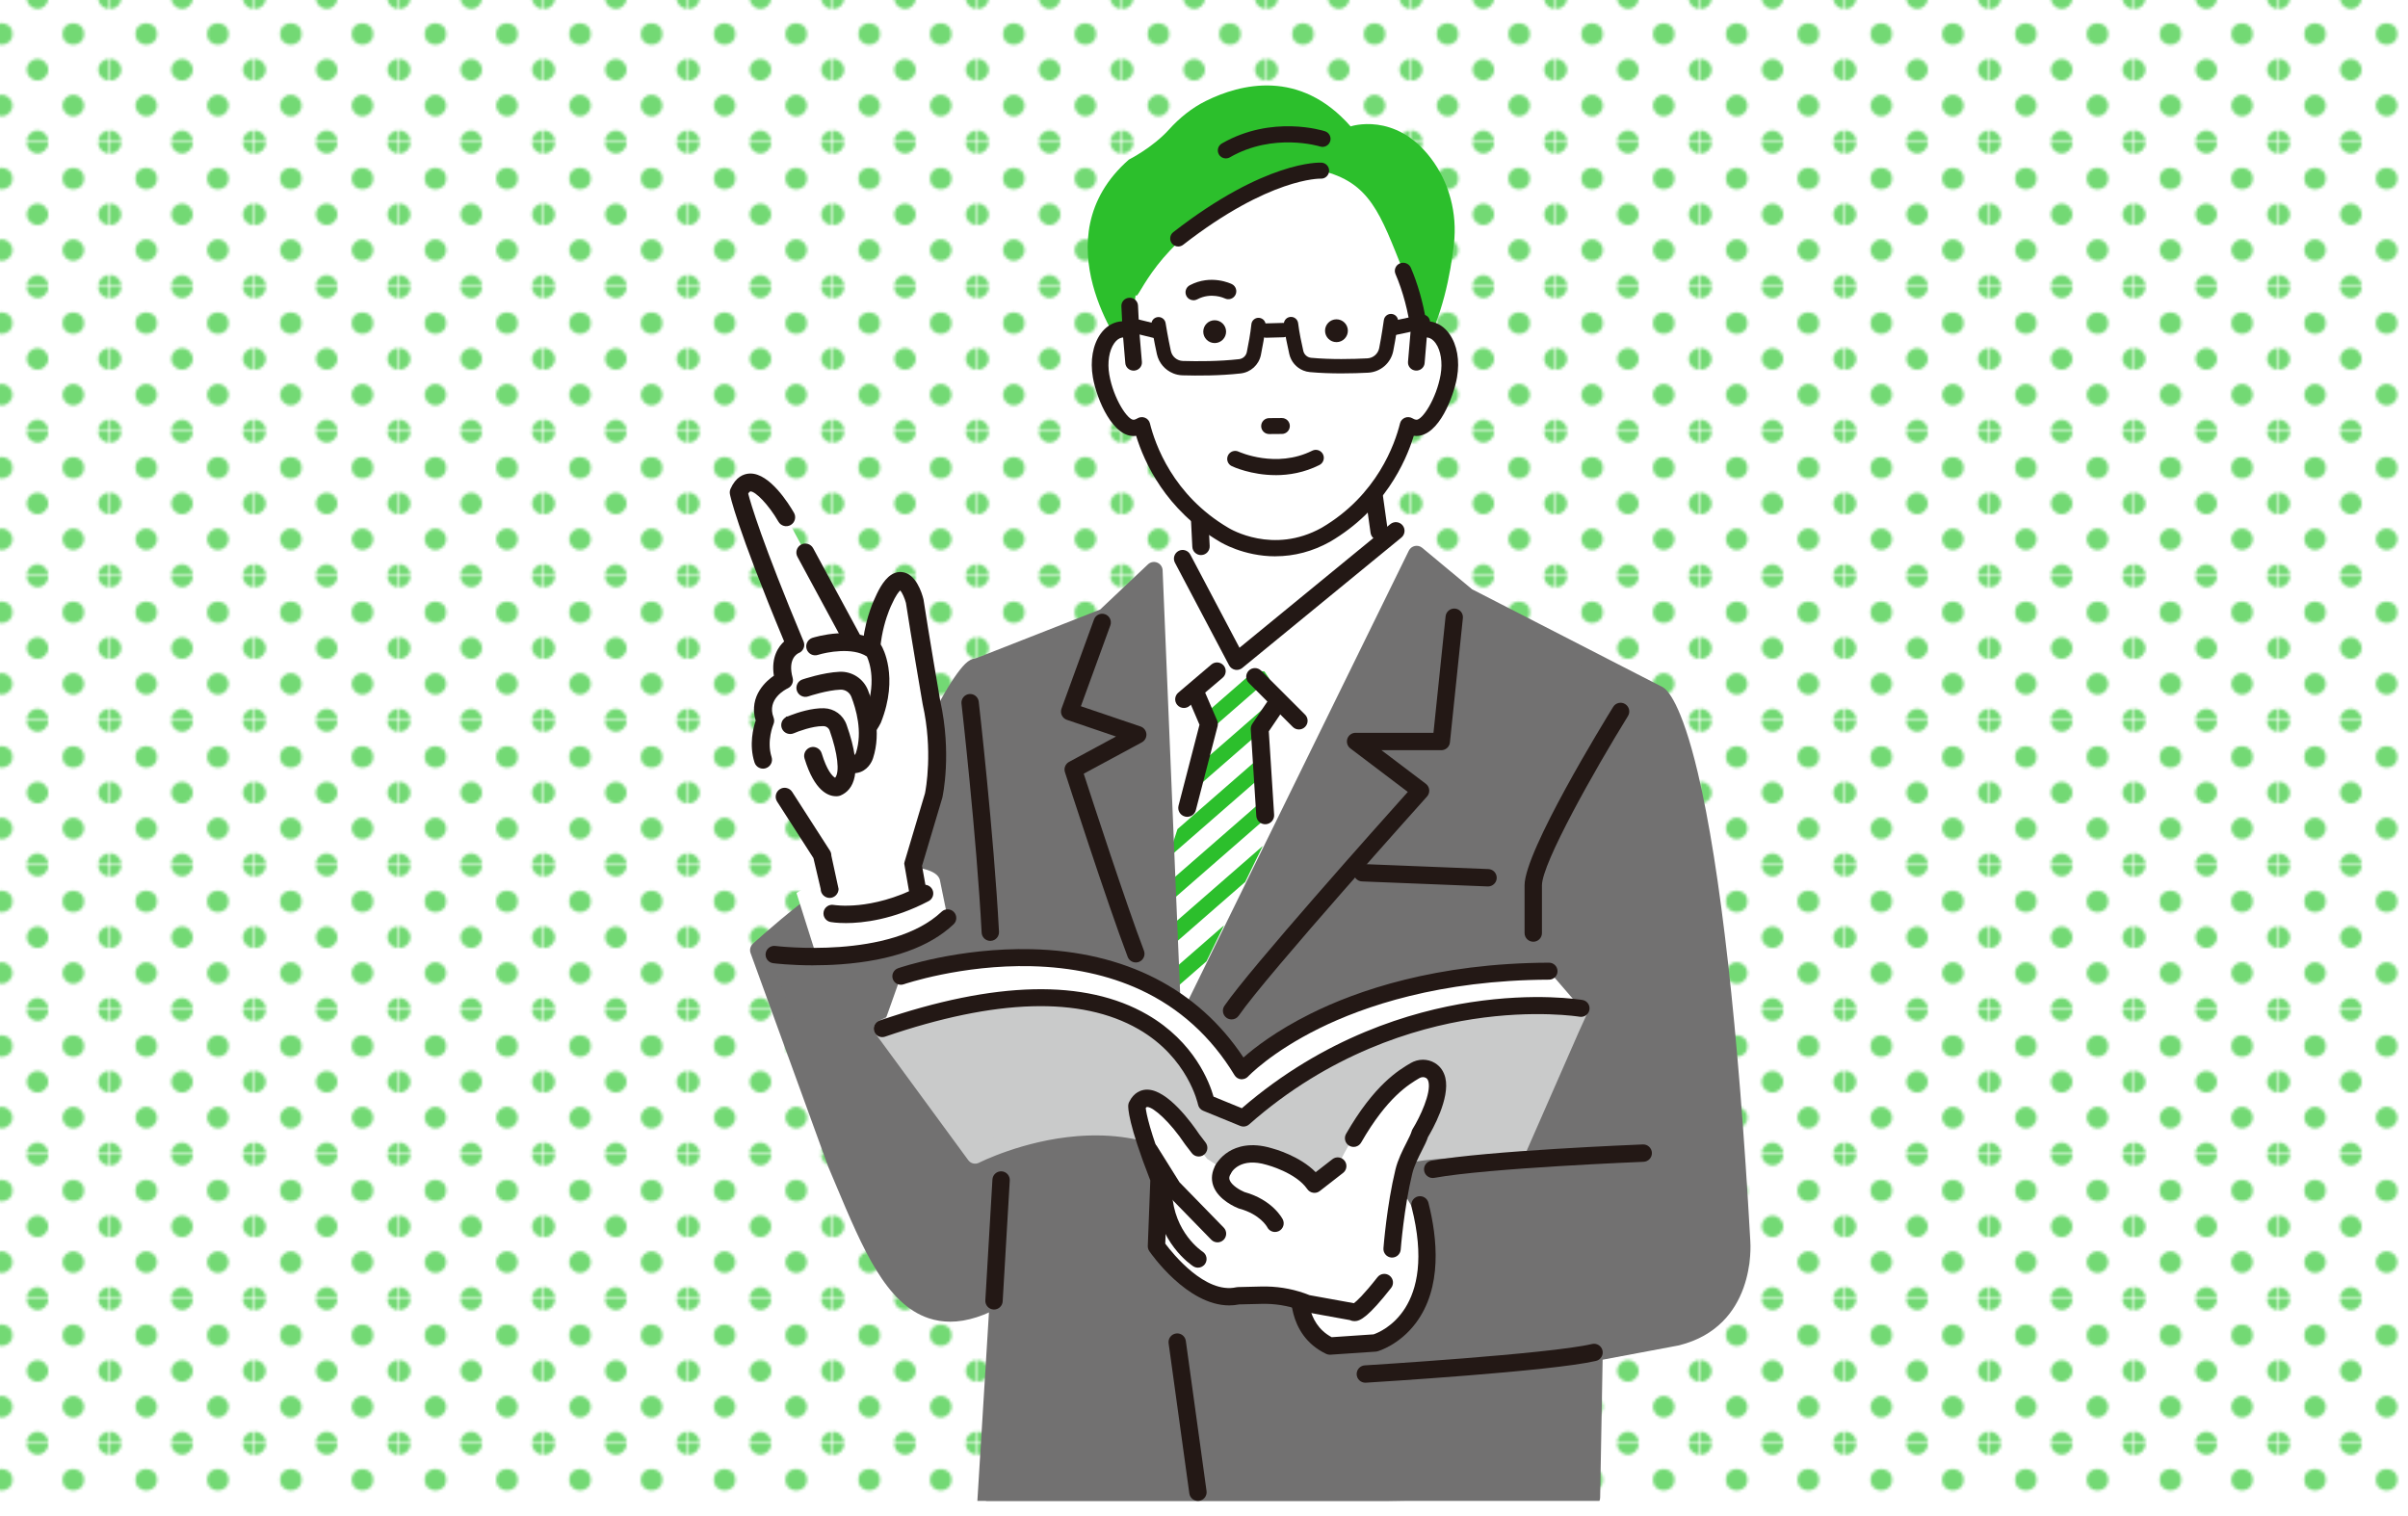
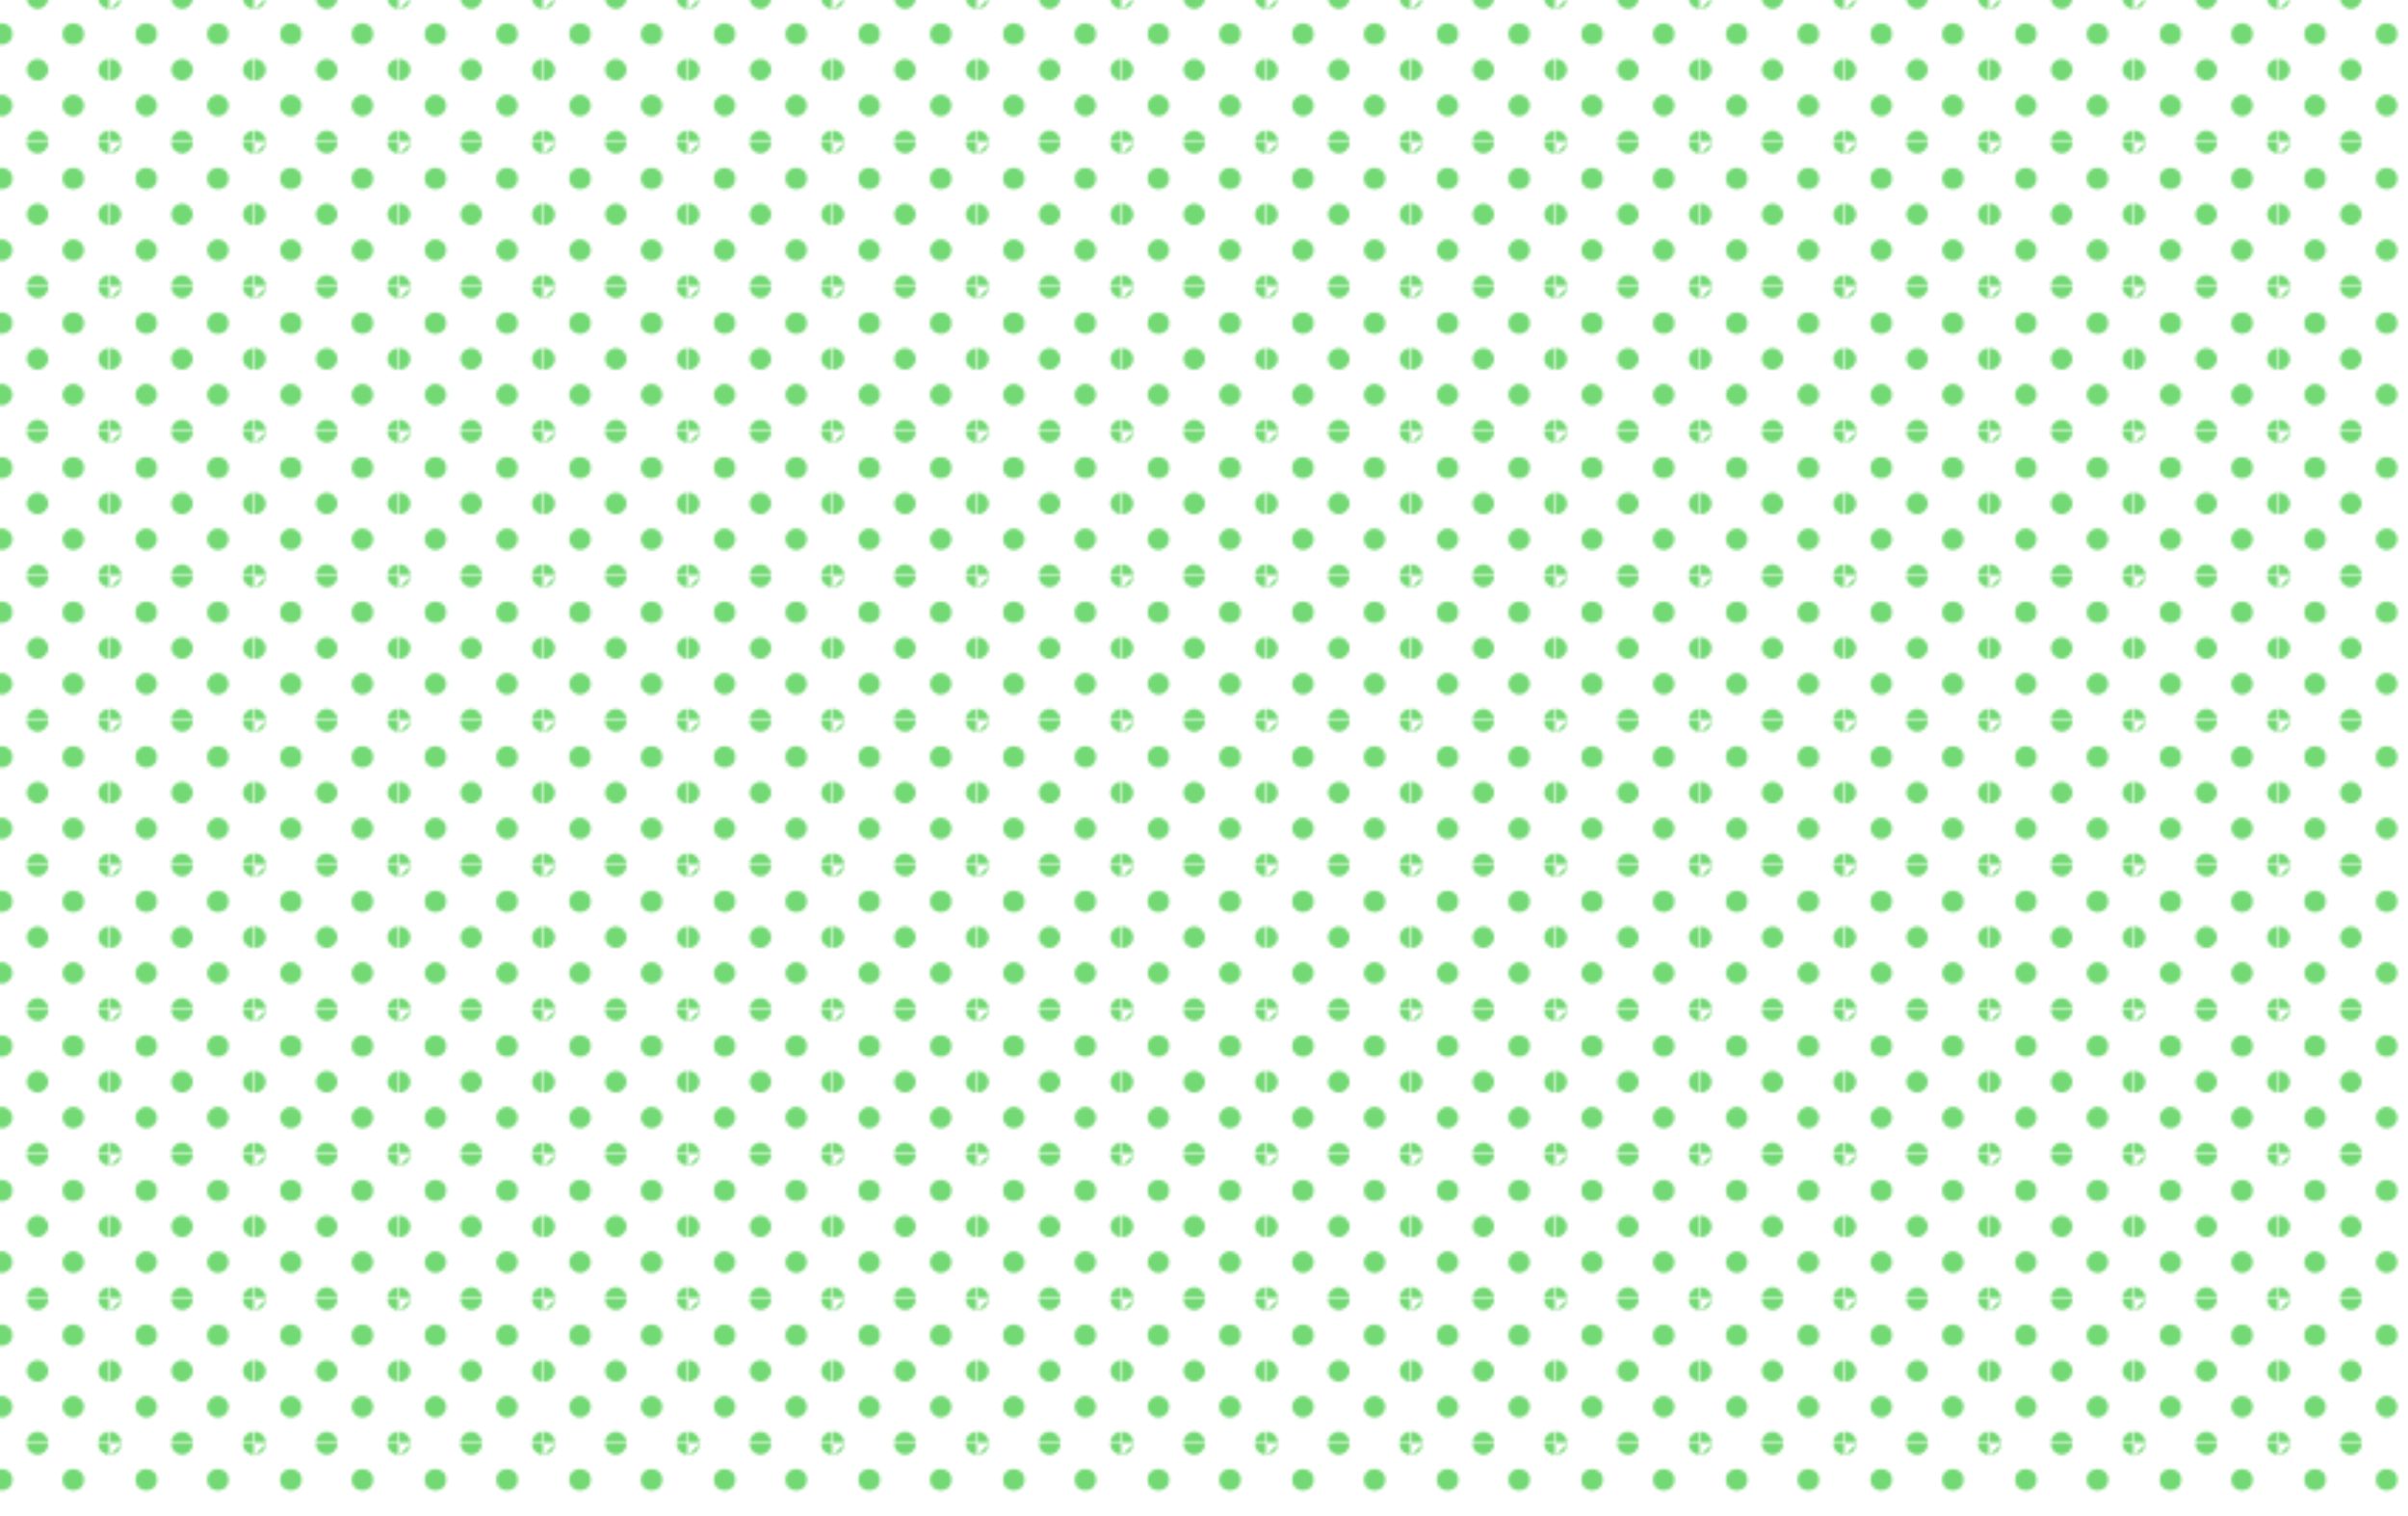
<svg xmlns="http://www.w3.org/2000/svg" id="_レイヤー_2" viewBox="0 0 1189.11 748.89">
  <defs>
    <style>.cls-1{fill:none;}.cls-2{fill:url(#_新規パターンスウォッチ_38);}.cls-3{clip-path:url(#clippath);}.cls-4{fill:#fff;}.cls-5{fill:#c9caca;}.cls-6{fill:#231815;}.cls-7{fill:#727171;}.cls-8{fill:#2cbf2c;}.cls-9{fill:#73d974;}.cls-10{clip-path:url(#clippath-1);}</style>
    <pattern id="_新規パターンスウォッチ_38" x="0" y="0" width="50.5" height="50.5" patternTransform="translate(-373.85 1569.87) scale(1.4)" patternUnits="userSpaceOnUse" viewBox="0 0 50.5 50.5">
      <g>
        <rect class="cls-1" x="0" width="50.5" height="50.5" />
        <path class="cls-9" d="M50.5,54.29c2.09,0,3.78-1.7,3.78-3.79s-1.7-3.79-3.78-3.79-3.79,1.7-3.79,3.79,1.7,3.79,3.79,3.79Z" />
        <path class="cls-9" d="M25.25,54.29c2.09,0,3.79-1.7,3.79-3.79s-1.7-3.79-3.79-3.79-3.79,1.7-3.79,3.79,1.7,3.79,3.79,3.79Z" />
        <path class="cls-9" d="M0,54.29c2.09,0,3.79-1.7,3.79-3.79s-1.7-3.79-3.79-3.79-3.79,1.7-3.79,3.79,1.7,3.79,3.79,3.79Z" />
        <path class="cls-9" d="M50.5,29.04c2.09,0,3.78-1.7,3.78-3.79s-1.7-3.79-3.78-3.79-3.79,1.7-3.79,3.79,1.7,3.79,3.79,3.79Z" />
        <path class="cls-9" d="M25.25,29.04c2.09,0,3.79-1.7,3.79-3.79s-1.7-3.79-3.79-3.79-3.79,1.7-3.79,3.79,1.7,3.79,3.79,3.79Z" />
        <path class="cls-9" d="M0,29.04c2.09,0,3.79-1.7,3.79-3.79s-1.7-3.79-3.79-3.79-3.79,1.7-3.79,3.79,1.7,3.79,3.79,3.79Z" />
        <path class="cls-9" d="M50.5,3.79c2.09,0,3.78-1.7,3.78-3.79s-1.7-3.79-3.78-3.79-3.79,1.7-3.79,3.79,1.7,3.79,3.79,3.79Z" />
        <path class="cls-9" d="M25.25,3.79c2.09,0,3.79-1.7,3.79-3.79s-1.7-3.79-3.79-3.79-3.79,1.7-3.79,3.79,1.7,3.79,3.79,3.79Z" />
-         <path class="cls-9" d="M0,3.79c2.09,0,3.79-1.7,3.79-3.79S2.09-3.79,0-3.79-3.79-2.09-3.79,0-2.09,3.79,0,3.79Z" />
+         <path class="cls-9" d="M0,3.79c2.09,0,3.79-1.7,3.79-3.79Z" />
        <path class="cls-9" d="M-25.25,3.79c2.09,0,3.79-1.7,3.79-3.79s-1.7-3.79-3.79-3.79-3.79,1.7-3.79,3.79,1.7,3.79,3.79,3.79Z" />
        <path class="cls-9" d="M-25.25,0" />
        <path class="cls-9" d="M12.63,41.66c2.09,0,3.79-1.69,3.79-3.79s-1.7-3.79-3.79-3.79-3.79,1.7-3.79,3.79,1.7,3.79,3.79,3.79Z" />
        <path class="cls-9" d="M37.88,41.66c2.09,0,3.79-1.69,3.79-3.79s-1.7-3.79-3.79-3.79-3.79,1.7-3.79,3.79,1.69,3.79,3.79,3.79Z" />
        <circle class="cls-9" cx="12.63" cy="12.63" r="3.79" />
        <circle class="cls-9" cx="37.88" cy="12.63" r="3.79" />
        <path class="cls-9" d="M-12.63,16.41c2.09,0,3.79-1.7,3.79-3.79s-1.7-3.79-3.79-3.79-3.79,1.7-3.79,3.79,1.7,3.79,3.79,3.79Z" />
        <path class="cls-9" d="M-12.63,12.63" />
      </g>
    </pattern>
    <clipPath id="clippath">
-       <rect class="cls-1" width="1189.11" height="741.22" />
-     </clipPath>
+       </clipPath>
    <clipPath id="clippath-1">
      <path class="cls-1" d="M620.16,364.44l.6-4.63,13.09-14.39-9.46-13.84-25.64-2.44-11.9,11.8,10.14,16.6-.29,4.66-17.92,55.54,4.26,92.9,8.06-26.31c-.11,1.79-1.79-.17,0,0h0l35.4-72.56h0l-6.35-47.34Z" />
    </clipPath>
  </defs>
  <g id="_レイヤー_2-2">
    <g>
      <rect class="cls-4" width="1189.11" height="741.22" />
      <rect class="cls-4" width="1189.11" height="741.22" />
      <rect class="cls-2" width="1189.11" height="741.22" />
      <g class="cls-3">
        <g>
          <g>
            <path class="cls-7" d="M374.69,469.23s37.16-34.03,53.5-38.38c17.9-4.76,31.23,13.96,24.75,3.38-19.61-32.09,24.36-107.8,29.26-104.65l31.51,81.77,25.88,182.66-45.01,46.13c-46.13,27.01-60.89-16.88-81.49-65.29l-38.4-105.63Z" />
            <path class="cls-7" d="M469.2,652.7c-3.66,0-7.17-.57-10.56-1.69-21.13-7.04-32.58-34.26-45.83-65.78-1.21-2.87-2.43-5.77-3.67-8.69-.03-.07-.06-.14-.08-.21l-38.4-105.63c-.59-1.63-.15-3.46,1.13-4.63,1.55-1.42,38.13-34.8,55.29-39.36,7.09-1.89,13.46-.68,18.48,1.25-4.86-16.51,.33-37.75,6.13-53.82,7.56-20.93,18.84-40.34,24.95-46.31,3.53-3.44,6.23-2.91,7.87-1.85,.77,.49,1.36,1.22,1.68,2.07l31.51,81.77c.12,.3,.2,.62,.24,.94l25.88,182.66c.19,1.32-.25,2.65-1.18,3.6l-45.01,46.13c-.27,.27-.57,.51-.9,.71-10.1,5.91-19.21,8.85-27.54,8.85Zm-52.12-79.41c1.23,2.89,2.44,5.77,3.64,8.62,12.44,29.59,23.19,55.15,40.63,60.96,8.5,2.83,18.5,.83,30.56-6.13l43.13-44.21-25.52-180.09-29.22-75.83c-10.83,14.3-39,70.36-23.7,95.39,1.79,2.92,3.63,5.95,.97,8.56-2.6,2.55-5.51,.7-7.44-.53-3.8-2.42-11.69-7.46-20.84-5.03-11.78,3.13-38.01,25.1-49.58,35.48l37.38,102.81Z" />
          </g>
          <g>
            <path class="cls-8" d="M652.81,130.22s-74.6-9.45-89.39,37.25l.75,5.21-8.94,.74s-42.21-55.62,2.23-94.61c0,0,11.67-5.84,19.79-14.82,5.21-5.77,11.3-10.71,18.27-14.16,17.01-8.41,46.34-15.96,71.44,12.59,0,0,21.94-7.47,39.59,15.66,9.18,12.04,13.11,27.28,11.43,42.33-1.65,14.77-5.72,36.42-15.71,53.52l-21.89-4.98-27.56-38.74Z" />
            <path class="cls-4" d="M590.27,275.73l-2-57.97h95.95l2,55.97s-52.54,48.83-76.53,62.82c0,0-19.18-24.29-19.42-60.82Z" />
            <path class="cls-4" d="M652.38,84.27c24.24,5.7,29.23,21.39,40.53,49.51,0,0,3.21-1.31,0,0,.98,2.26,3.39,10.53,5.29,17.95,1.26,4.94,2.29,9.5,2.52,11.68,1.65-.67,3.36-.92,5.06-.65,7.33,1.2,11.65,11.48,9.66,22.96-2,11.47-9.55,26.72-16.88,25.52-1.16-.19-2.22-.63-3.22-1.24-2.57,10.38-11.74,37.14-40.63,54.1-26.59,14.81-50.23,0-50.23,0-28.89-16.96-38.07-43.72-40.63-54.1-.99,.61-2.07,1.05-3.22,1.24-7.33,1.2-14.89-14.05-16.88-25.52-1.99-11.47,2.34-21.75,9.66-22.96,1.7-.28,3.41-.02,5.06,.65l2.35-18.03c.52,5.5,7.44-21.2,41.66-41.16,0,0,22.81-15.68,49.9-19.96Z" />
            <g>
              <path class="cls-6" d="M706.35,159.43c-.88-.14-1.77-.19-2.66-.14-1.35-8.95-4.14-18.92-7.58-26.83-.75-1.72-2.79-2.52-4.56-1.8-1.77,.73-2.6,2.71-1.85,4.43,3.64,8.38,6.51,19.22,7.52,28.38l-1.29,15.28c-.16,1.86,1.27,3.49,3.18,3.64,.1,0,.19,.01,.29,.01,1.79,0,3.32-1.34,3.47-3.1l1.12-13.23c.42-.03,.82-.03,1.21,.03,4.65,.76,8.59,8.78,6.81,19.06-2.09,11.99-9.24,23.32-12.86,22.75-.65-.11-1.28-.36-1.95-.77-.95-.58-2.13-.68-3.17-.27-1.04,.41-1.81,1.28-2.07,2.34-2.53,10.23-11.4,35.77-38.98,51.96-24.34,13.56-45.71,.64-46.69,.04-27.66-16.23-36.52-41.77-39.05-52-.26-1.06-1.03-1.93-2.08-2.34-1.04-.41-2.22-.31-3.17,.28-.66,.41-1.3,.66-1.94,.76-3.63,.6-10.79-10.76-12.87-22.75-1.78-10.28,2.16-18.3,6.8-19.06,.4-.06,.81-.06,1.22-.03l1.12,13.23c.15,1.77,1.67,3.1,3.47,3.1,.1,0,.19,0,.29-.01,1.92-.15,3.34-1.78,3.18-3.64l-1.32-15.54-.6-12.32c-.09-1.86-1.7-3.3-3.64-3.22-1.92,.09-3.4,1.67-3.31,3.54l.4,8.07c-.65,0-1.31,.05-1.96,.16-9.36,1.54-14.86,13.33-12.52,26.85,1.87,10.75,9.89,30.08,20.9,28.29,.09-.02,.18-.03,.27-.05,3.8,12.67,14.24,36.65,41.11,52.42,.69,.43,11.69,7.16,27.21,7.16,7.98,0,17.14-1.78,26.71-7.11,26.94-15.81,37.39-39.8,41.2-52.47,.09,.02,.19,.04,.28,.05,.48,.08,.95,.12,1.42,.12,10.24,0,17.68-18.13,19.47-28.41,2.34-13.52-3.15-25.31-12.52-26.85Z" />
              <path class="cls-6" d="M629.8,274.73c-15.8,0-27.07-6.96-27.54-7.26-26.62-15.62-37.22-39.21-41.22-52.24-11.28,1.55-19.46-17.96-21.35-28.84-1.44-8.27-.06-16.1,3.76-21.49,2.41-3.38,5.61-5.49,9.27-6.09,.46-.07,.93-.12,1.4-.15l-.36-7.42c-.05-1.05,.31-2.06,1.03-2.85,.74-.82,1.77-1.29,2.88-1.34,2.26-.14,4.19,1.61,4.3,3.81l.6,12.32,1.32,15.52c.09,1.05-.24,2.07-.93,2.88-.71,.84-1.72,1.35-2.83,1.44-.11,0-.22,.01-.34,.01-2.12,0-3.92-1.62-4.09-3.68l-1.08-12.68c-.19,0-.37,.02-.54,.04-1.38,.23-2.71,1.19-3.84,2.78-2.55,3.59-3.49,9.55-2.44,15.56,2.07,11.92,9.21,22.71,12.15,22.24,.56-.09,1.12-.31,1.71-.68,1.12-.69,2.51-.81,3.73-.33,1.23,.48,2.15,1.52,2.46,2.78,2.51,10.15,11.31,35.49,38.76,51.61,.9,.56,22.07,13.32,46.07-.05,27.37-16.06,36.17-41.41,38.68-51.56,.31-1.25,1.22-2.29,2.45-2.78,1.22-.48,2.61-.36,3.73,.32,.59,.36,1.16,.59,1.72,.68,2.99,.5,10.07-10.35,12.14-22.24,1.04-6.01,.1-11.97-2.45-15.55-1.13-1.59-2.46-2.55-3.85-2.78-.17-.03-.34-.04-.53-.05l-1.07,12.68c-.18,2.17-2.17,3.86-4.44,3.66-1.11-.09-2.11-.6-2.83-1.44-.69-.81-1.02-1.84-.93-2.88l1.29-15.28c-1-8.97-3.86-19.77-7.47-28.07-.42-.98-.44-2.06-.04-3.04,.41-1.01,1.2-1.8,2.23-2.22,2.08-.86,4.5,.11,5.38,2.13,3.34,7.69,6.15,17.53,7.54,26.43,.74-.03,1.49,.05,2.22,.16h0c3.66,.6,6.87,2.71,9.28,6.1,3.83,5.38,5.2,13.21,3.77,21.48-1.58,9.06-8.82,28.93-20.09,28.93-.43-.02-.84-.03-1.26-.08-4,13.03-14.62,36.63-41.32,52.3-8.57,4.78-17.66,7.19-27.02,7.19Zm-68.33-60.84c.27,0,.53,.18,.61,.45,3.82,12.73,14.19,36.43,40.82,52.05,.48,.3,11.45,7.07,26.89,7.07,9.15,0,18.03-2.36,26.4-7.03,26.68-15.66,37.08-39.37,40.9-52.1,.09-.31,.41-.5,.73-.44l.26,.05c.44,.07,.93,.09,1.32,.11,9.9,0,17.16-18.16,18.85-27.89,1.36-7.83,.03-15.5-3.55-20.54-2.21-3.11-5.13-5.04-8.46-5.58-.83-.14-1.68-.18-2.52-.13-.34,.04-.61-.21-.66-.53-1.34-8.94-4.16-18.91-7.53-26.67-.61-1.41-2.29-2.06-3.74-1.47-.71,.29-1.26,.83-1.54,1.53-.27,.67-.26,1.4,.03,2.06,3.65,8.41,6.55,19.36,7.57,28.56l-1.29,15.4c-.06,.71,.16,1.41,.63,1.96,.49,.58,1.2,.94,1.97,1,.08,0,.16,0,.24,0,1.47,0,2.72-1.11,2.84-2.53l1.12-13.23c.03-.31,.27-.55,.57-.57,.51-.04,.96-.03,1.37,.04,1.72,.28,3.34,1.42,4.67,3.29,2.78,3.91,3.77,10.07,2.66,16.5-2.01,11.56-9.21,23.99-13.58,23.27-.73-.12-1.45-.4-2.18-.85-.78-.48-1.75-.56-2.61-.22-.85,.33-1.48,1.05-1.69,1.91-2.55,10.3-11.48,36.04-39.28,52.35-24.64,13.73-46.42,.6-47.34,.03-27.85-16.35-36.78-42.08-39.33-52.38-.21-.86-.85-1.57-1.7-1.91-.86-.34-1.83-.25-2.61,.23-.73,.45-1.44,.73-2.16,.85-4.36,.71-11.58-11.68-13.59-23.26-1.11-6.42-.12-12.59,2.66-16.5,1.33-1.87,2.94-3,4.66-3.29,.42-.06,.87-.08,1.37-.04,.31,.02,.55,.27,.58,.57l1.12,13.23c.13,1.49,1.51,2.66,3.07,2.52,.79-.06,1.49-.42,1.98-1,.47-.56,.69-1.25,.63-1.96l-1.32-15.54-.6-12.34c-.08-1.54-1.41-2.68-2.99-2.62-.78,.04-1.49,.37-2.01,.94-.49,.54-.74,1.23-.7,1.94l.4,8.07c0,.17-.05,.34-.17,.46-.12,.13-.28,.2-.46,.2-.62,0-1.25,.05-1.86,.15-3.32,.54-6.24,2.47-8.45,5.58-3.58,5.04-4.91,12.72-3.55,20.54,1.83,10.53,9.63,29.49,20.18,27.78l.25-.04s.08-.01,.12-.01Z" />
            </g>
            <g>
              <path class="cls-6" d="M633.03,213.82c1.9-.01,3.43-1.57,3.42-3.47-.02-1.9-1.57-3.43-3.47-3.42l-6.29,.05c-1.9,.01-3.43,1.57-3.42,3.47,.02,1.9,1.57,3.43,3.47,3.42l6.29-.05Z" />
              <path class="cls-6" d="M625.23,214.06c-.47-.19-.9-.47-1.27-.84-.75-.74-1.16-1.72-1.17-2.77,0-1.05,.39-2.04,1.13-2.79,.74-.75,1.72-1.16,2.77-1.17l6.29-.05c1.05,0,2.04,.39,2.79,1.13,.75,.74,1.16,1.72,1.17,2.77,0,1.05-.39,2.04-1.13,2.79-.74,.75-1.72,1.16-2.77,1.17h0l-6.29,.05c-.53,0-1.04-.1-1.52-.29Zm8.9-6.43c-.36-.15-.75-.22-1.15-.22l-6.29,.05c-.79,0-1.53,.32-2.09,.88-.56,.56-.86,1.31-.85,2.1,0,.79,.32,1.53,.89,2.09,.56,.56,1.31,.86,2.1,.85l6.29-.05c.79,0,1.53-.32,2.09-.88,.56-.56,.86-1.31,.85-2.1,0-.79-.32-1.53-.88-2.09-.28-.28-.6-.49-.96-.63Zm-1.1,6.19h0s0,0,0,0Z" />
            </g>
            <path class="cls-6" d="M629.94,234.64c-12.09,0-21.1-4.17-21.67-4.44-1.97-.93-2.82-3.29-1.88-5.27,.93-1.97,3.29-2.82,5.26-1.88,.24,.11,18.52,8.43,36.35-.48,1.95-.98,4.33-.19,5.31,1.77,.98,1.95,.18,4.33-1.77,5.31-7.53,3.77-15.02,5-21.6,5Z" />
            <path class="cls-6" d="M581.81,121.73c-1.18,0-2.34-.52-3.12-1.53-1.34-1.72-1.03-4.21,.69-5.55,45.55-35.43,72.1-34.39,73.22-34.33,2.18,.12,3.85,1.99,3.73,4.17-.12,2.17-1.98,3.87-4.14,3.73-.36,0-25.22-.56-67.95,32.68-.72,.56-1.58,.83-2.43,.83Z" />
            <path class="cls-6" d="M605.34,78.24c-1.37,0-2.7-.71-3.43-1.98-1.09-1.89-.44-4.31,1.45-5.4,24.76-14.25,49.89-6.38,50.95-6.04,2.08,.67,3.22,2.9,2.55,4.98-.67,2.08-2.89,3.21-4.97,2.55h0c-.23-.07-22.94-7.09-44.58,5.36-.62,.36-1.3,.53-1.97,.53Z" />
            <g>
              <g>
                <path class="cls-6" d="M654.33,163.37c.02,3.11,2.57,5.61,5.68,5.59,3.11-.02,5.61-2.57,5.59-5.68-.02-3.11-2.56-5.61-5.68-5.59-3.11,.02-5.62,2.57-5.59,5.68Z" />
                <path class="cls-6" d="M594.19,163.83c.02,3.11,2.57,5.61,5.68,5.59,3.11-.02,5.61-2.57,5.59-5.68-.02-3.11-2.57-5.61-5.68-5.59-3.11,.02-5.61,2.57-5.59,5.68Z" />
              </g>
              <path class="cls-6" d="M589.37,148.28c-1.41,0-2.77-.76-3.48-2.09-1.02-1.92-.28-4.3,1.64-5.32,10.53-5.57,20.38-.77,20.8-.56,1.94,.97,2.73,3.34,1.76,5.28-.97,1.94-3.32,2.72-5.26,1.77-.32-.15-6.77-3.16-13.62,.47-.59,.31-1.22,.46-1.84,.46Z" />
              <g>
                <path class="cls-6" d="M579.28,184.35c-3.96-1.62-7-5.08-7.98-9.44-1.41-6.28-2.64-13.91-2.7-14.23-.31-1.93,1-3.75,2.93-4.06,1.93-.31,3.75,1,4.06,2.93,.01,.08,1.25,7.75,2.61,13.81,.63,2.8,3.07,4.81,5.94,4.9,7.2,.21,17.85,.23,27.72-.89,1.91-.22,3.45-1.62,3.84-3.5,.77-3.76,1.79-9.19,2.25-13.73,.19-1.95,1.93-3.37,3.88-3.17,1.95,.2,3.37,1.93,3.17,3.88-.48,4.83-1.55,10.53-2.35,14.45-1.01,4.89-5.02,8.55-9.98,9.12-10.29,1.16-21.3,1.15-28.73,.93-1.64-.05-3.22-.39-4.67-.99Z" />
                <path class="cls-6" d="M556.28,163.56c-1.6-.65-2.52-2.4-2.1-4.12,.47-1.9,2.38-3.06,4.29-2.6l14.52,3.56c1.9,.46,3.06,2.38,2.6,4.29-.47,1.9-2.38,3.06-4.29,2.6l-14.52-3.56c-.17-.04-.34-.1-.5-.16Z" />
                <path class="cls-6" d="M643.53,182.94c-3.4-1.39-6-4.36-6.85-8.08-.9-3.91-2.09-9.58-2.68-14.39-.24-1.94,1.14-3.71,3.09-3.95,1.94-.24,3.71,1.14,3.95,3.09,.55,4.52,1.69,9.93,2.55,13.67,.43,1.87,2,3.24,3.91,3.42,9.89,.9,20.54,.64,27.73,.27,2.87-.15,5.26-2.22,5.83-5.03,1.22-6.09,2.3-13.79,2.31-13.87,.27-1.94,2.06-3.29,4-3.02,1.94,.27,3.29,2.06,3.02,4-.04,.32-1.11,7.98-2.38,14.29-1.2,5.99-6.31,10.39-12.41,10.71-7.42,.38-18.43,.65-28.74-.29-1.17-.11-2.29-.38-3.33-.81Z" />
                <path class="cls-6" d="M685.58,165.57c-1.05-.43-1.87-1.35-2.13-2.54-.41-1.91,.81-3.8,2.72-4.21l15.69-3.35c1.91-.41,3.8,.81,4.21,2.73,.41,1.91-.81,3.8-2.73,4.21l-15.69,3.35c-.72,.15-1.44,.08-2.08-.18Z" />
                <path class="cls-6" d="M623.9,166.53c-1.26-.52-2.16-1.74-2.2-3.19-.05-1.96,1.49-3.58,3.45-3.64l8.46-.23c1.95-.05,3.59,1.49,3.64,3.45,.05,1.96-1.49,3.58-3.45,3.64l-8.46,.23c-.51,.01-.99-.08-1.44-.26Z" />
              </g>
            </g>
          </g>
          <polygon class="cls-4" points="610.74 326.55 689.29 260.64 699.54 273.81 629.91 532.38 563.43 518.32 560.88 298.42 591.56 272.85 610.74 326.55" />
          <path class="cls-6" d="M610.74,330.84c-.28,0-.57-.03-.85-.09-1.26-.25-2.34-1.06-2.95-2.2l-26.74-50.67c-1.11-2.1-.3-4.69,1.79-5.8,2.09-1.11,4.69-.3,5.8,1.79l24.29,46.02,74.5-61.06c1.83-1.5,4.54-1.23,6.04,.6,1.5,1.83,1.23,4.54-.6,6.04l-78.56,64.39c-.77,.63-1.74,.97-2.72,.97Z" />
          <path class="cls-6" d="M584.62,349.63c-1.21,0-2.42-.51-3.27-1.51-1.54-1.8-1.32-4.51,.49-6.05l16.36-13.91c1.8-1.53,4.51-1.32,6.05,.49,1.54,1.8,1.32,4.51-.49,6.05l-16.36,13.91c-.81,.69-1.8,1.02-2.78,1.02Z" />
          <g>
            <path class="cls-1" d="M620.16,364.44l.6-4.63,13.09-14.39-9.46-13.84-25.64-2.44-11.9,11.8,10.14,16.6-.29,4.66-15.63,50.75,7.55,59.65,2.48,11.73c-.11,1.79-.36,15.06,1.43,15.23l1.09,3.7,5.19-1.66,7.97-15.77-1.7,8.32,20.87-76.93-5.78-52.79Z" />
            <path class="cls-1" d="M620.16,364.44l.6-4.63,13.09-14.39-9.46-13.84-25.64-2.44-11.9,11.8,10.14,16.6-.29,4.66-15.63,50.75,7.55,59.65,2.48,11.73c-.11,1.79-.36,15.06,1.43,15.23l1.09,3.7,5.19-1.66,7.97-15.77-1.7,8.32,20.87-76.93-5.78-52.79Z" />
            <g class="cls-10">
              <g>
                <path class="cls-8" d="M575.37,378.35c-.95-.09-1.86-.53-2.54-1.3-1.4-1.6-1.23-4.03,.37-5.43l61.42-53.56c1.6-1.4,4.03-1.23,5.43,.37,1.4,1.6,1.23,4.03-.37,5.43l-61.42,53.56c-.83,.72-1.88,1.03-2.89,.93Z" />
                <path class="cls-8" d="M573.04,402.9c-.95-.09-1.86-.53-2.54-1.3-1.4-1.6-1.23-4.03,.37-5.43l61.42-53.56c1.6-1.4,4.03-1.23,5.43,.37,1.4,1.6,1.23,4.03-.37,5.43l-61.42,53.56c-.83,.72-1.88,1.03-2.89,.93Z" />
                <path class="cls-8" d="M570.7,427.46c-.95-.09-1.86-.53-2.54-1.3-1.4-1.6-1.23-4.03,.37-5.43l61.42-53.56c1.6-1.4,4.03-1.23,5.43,.37,1.4,1.6,1.23,4.03-.37,5.43l-61.42,53.56c-.83,.72-1.88,1.03-2.89,.93Z" />
                <path class="cls-8" d="M568.37,452.02c-.95-.09-1.86-.53-2.54-1.3-1.4-1.6-1.23-4.03,.37-5.43l61.42-53.56c1.6-1.4,4.03-1.23,5.43,.37,1.4,1.6,1.23,4.03-.37,5.43l-61.42,53.56c-.83,.72-1.88,1.03-2.89,.93Z" />
                <path class="cls-8" d="M566.03,476.57c-.95-.09-1.86-.53-2.54-1.3-1.4-1.6-1.23-4.03,.37-5.43l61.42-53.56c1.6-1.4,4.03-1.23,5.43,.37,1.4,1.6,1.23,4.03-.37,5.43l-61.42,53.56c-.83,.72-1.88,1.03-2.89,.93Z" />
                <path class="cls-8" d="M563.69,501.13c-.95-.09-1.86-.53-2.54-1.3-1.4-1.6-1.23-4.03,.37-5.43l61.42-53.56c1.6-1.4,4.03-1.23,5.43,.37,1.4,1.6,1.23,4.03-.37,5.43l-61.42,53.56c-.83,.72-1.88,1.03-2.89,.93Z" />
              </g>
            </g>
            <g>
              <path class="cls-6" d="M585.91,402.63c-.19-.02-.39-.05-.58-.1-1.97-.51-3.15-2.52-2.64-4.48l10.41-40.2-5.52-12.86c-.8-1.86,.06-4.03,1.93-4.83,1.87-.8,4.03,.06,4.83,1.93l6.02,14.01c.32,.75,.38,1.58,.18,2.37l-10.73,41.42c-.46,1.77-2.14,2.91-3.9,2.74Z" />
              <path class="cls-6" d="M585.84,403.36c-.23-.02-.46-.06-.69-.12-1.14-.3-2.1-1.02-2.7-2.03-.6-1.02-.76-2.2-.47-3.34l10.35-39.96-5.42-12.63c-.96-2.23,.08-4.83,2.31-5.8,1.08-.47,2.28-.48,3.38-.04,1.09,.44,1.95,1.27,2.42,2.36l6.02,14.01c.38,.89,.46,1.9,.22,2.85l-10.73,41.42c-.55,2.11-2.52,3.49-4.68,3.29Zm5.4-62.76c-.48-.05-.98,.03-1.44,.23-1.49,.64-2.18,2.37-1.54,3.87l5.52,12.86c.06,.15,.08,.32,.04,.47l-10.41,40.2c-.2,.76-.09,1.55,.31,2.23,.4,.68,1.04,1.16,1.8,1.35,1.61,.42,3.18-.55,3.59-2.11l10.73-41.42c.16-.63,.11-1.3-.14-1.9l-6.02-14.01c-.31-.72-.88-1.28-1.61-1.57-.27-.11-.54-.17-.82-.2Z" />
            </g>
            <g>
              <path class="cls-6" d="M624.43,406.29c-1.77-.17-3.2-1.6-3.32-3.43l-2.73-42.7c-.05-.81,.17-1.62,.62-2.3l8.55-12.62c1.14-1.68,3.43-2.12,5.11-.98,1.68,1.14,2.12,3.43,.98,5.11l-7.85,11.58,2.65,41.44c.13,2.03-1.41,3.77-3.44,3.9-.2,.01-.39,0-.59,0Z" />
              <path class="cls-6" d="M624.36,407.02c-2.17-.21-3.84-1.94-3.98-4.11l-2.73-42.7c-.06-.97,.2-1.95,.75-2.76l8.55-12.62c.66-.98,1.66-1.64,2.82-1.86,1.16-.22,2.33,.02,3.31,.68,2.01,1.37,2.54,4.11,1.18,6.13l-7.71,11.38,2.63,41.19c.08,1.18-.31,2.31-1.09,3.2-.78,.89-1.86,1.41-3.03,1.49-.24,.01-.47,.01-.7-.01Zm6.53-62.65c-.28-.03-.56-.01-.84,.04-.77,.15-1.44,.59-1.88,1.24l-8.55,12.62c-.36,.54-.54,1.19-.5,1.84l2.73,42.7c.1,1.61,1.47,2.86,3.12,2.75,.78-.05,1.5-.4,2.02-.99,.52-.59,.78-1.35,.73-2.13l-2.65-41.44c-.01-.16,.03-.32,.13-.46l7.85-11.58c.91-1.34,.56-3.18-.79-4.09-.41-.28-.88-.45-1.37-.49Z" />
            </g>
          </g>
          <path class="cls-6" d="M641.42,360.24c-1.1,0-2.2-.42-3.03-1.26l-21.73-21.73c-1.68-1.68-1.68-4.39,0-6.07,1.68-1.68,4.39-1.68,6.07,0l21.73,21.73c1.68,1.68,1.68,4.39,0,6.07-.84,.84-1.94,1.26-3.03,1.26Z" />
          <g>
            <path class="cls-7" d="M860.03,612.92c-14.24-254.41-40.91-269.75-40.91-269.75l-94.6-48.58-24.97-20.77-119.92,244.5-9.8-236.51-24.24,22.9-63.39,24.88-5.47,96.68,18.94,172.59-8.95,145.74,299.16-5.11,1.28-71.59,40.91-7.67c35.8-8.95,31.96-47.3,31.96-47.3Z" />
            <path class="cls-7" d="M486.73,748.89c-1.17,0-2.29-.48-3.1-1.32-.83-.86-1.26-2.03-1.18-3.23l8.93-145.38-18.9-172.23c-.03-.24-.03-.47-.02-.71l5.47-96.68c.1-1.67,1.16-3.14,2.72-3.75l62.61-24.57,23.63-22.33c1.22-1.15,3.01-1.49,4.56-.86,1.56,.63,2.6,2.12,2.67,3.8l9.1,219.63,112.48-229.33c.58-1.18,1.67-2.03,2.96-2.31,1.29-.27,2.63,.06,3.64,.9l24.61,20.47,94.18,48.36c.06,.03,.12,.06,.18,.1,1.94,1.12,8.92,7.46,17.15,42.2,11.11,46.86,20.07,126.73,25.9,230.99,.21,2.72,2.59,42.3-35.2,51.75-.08,.02-.17,.04-.25,.05l-37.47,7.03-1.22,68.1c-.04,2.31-1.91,4.17-4.22,4.21l-299.16,5.11s-.05,0-.07,0Zm-5.69-322.74l18.9,172.24c.03,.24,.03,.49,.02,.73l-8.66,141.11,290.37-4.96,1.21-67.45c.04-2.04,1.5-3.76,3.5-4.14l40.78-7.65c31.56-7.98,28.75-41.28,28.61-42.69,0-.06-.01-.12-.01-.18-5.6-100.06-13.72-174.99-24.14-222.73-7.62-34.93-13.83-42.58-14.87-43.67l-94.18-48.36c-.28-.14-.54-.32-.78-.52l-20.78-17.29-117.52,239.6c-.86,1.76-2.81,2.72-4.73,2.31-1.92-.4-3.32-2.06-3.4-4.02l-9.41-227.1-17.39,16.44c-.4,.38-.87,.67-1.38,.88l-60.83,23.87-5.29,93.58Zm335.9-79.28s.37,.18,.22,.11l-.21-.11s-.01,0-.02,0Z" />
          </g>
-           <path class="cls-6" d="M489.03,464.65c-2.27,0-4.16-1.78-4.28-4.06-2.52-47.89-9.88-112.44-9.95-113.09-.27-2.35,1.42-4.48,3.77-4.75,2.35-.27,4.48,1.42,4.75,3.77,.07,.65,7.46,65.46,10,113.61,.12,2.37-1.69,4.39-4.06,4.51-.08,0-.15,0-.23,0Z" />
          <path class="cls-6" d="M560.88,475.3c-1.73,0-3.36-1.05-4.01-2.76-10.15-26.64-30.78-90.57-30.99-91.21-.63-1.97,.23-4.11,2.05-5.09l23.19-12.52-24.28-8.24c-1.09-.37-1.99-1.17-2.49-2.21-.5-1.04-.56-2.24-.16-3.32l16.05-44.04c.81-2.23,3.27-3.38,5.5-2.56,2.23,.81,3.37,3.27,2.56,5.5l-14.54,39.92,29.45,9.99c1.62,.55,2.75,2,2.9,3.7,.14,1.7-.74,3.32-2.24,4.13l-28.71,15.5c4.42,13.61,21.02,64.5,29.74,87.4,.84,2.21-.27,4.69-2.48,5.54-.5,.19-1.02,.28-1.53,.28Z" />
          <path class="cls-6" d="M608.18,503.43c-.84,0-1.68-.24-2.43-.75-1.95-1.34-2.45-4.01-1.1-5.97,12.63-18.37,75.54-88.87,90.55-105.63l-28.37-21.48c-1.47-1.11-2.06-3.04-1.48-4.79,.59-1.75,2.22-2.92,4.07-2.92h38.45l5.99-57.52c.25-2.36,2.37-4.07,4.71-3.82,2.36,.25,4.07,2.35,3.82,4.71l-6.39,61.37c-.23,2.19-2.07,3.85-4.27,3.85h-29.54l21.9,16.58c.96,.72,1.57,1.82,1.68,3.01,.11,1.19-.28,2.38-1.08,3.28-.79,.88-79.24,88.24-92.98,108.23-.83,1.21-2.17,1.86-3.54,1.86Z" />
          <path class="cls-6" d="M674.23,682.84c-2.25,0-4.14-1.75-4.28-4.03-.14-2.37,1.66-4.4,4.02-4.54,.91-.06,91.08-5.58,112.21-10.55,2.31-.54,4.62,.89,5.16,3.19,.54,2.31-.89,4.62-3.19,5.16-21.84,5.14-109.91,10.53-113.65,10.76-.09,0-.18,0-.27,0Z" />
          <path class="cls-6" d="M734.81,437.76c-.06,0-.12,0-.17,0l-62.06-2.48c-2.37-.09-4.21-2.09-4.12-4.46,.09-2.37,2.07-4.23,4.46-4.12l62.06,2.48c2.37,.09,4.21,2.09,4.12,4.46-.09,2.31-1.99,4.12-4.28,4.12Z" />
          <path class="cls-6" d="M757.15,465.06c-2.37,0-4.29-1.92-4.29-4.29v-23.58c0-16.87,39.28-80.87,43.76-88.11,1.25-2.02,3.89-2.64,5.91-1.39,2.01,1.25,2.64,3.89,1.39,5.91-16.42,26.55-42.48,72.73-42.48,83.6v23.58c0,2.37-1.92,4.29-4.29,4.29Z" />
          <path class="cls-6" d="M591.55,741.22c-2.11,0-3.95-1.56-4.24-3.7l-10.23-74.15c-.32-2.35,1.32-4.51,3.66-4.84,2.35-.33,4.51,1.32,4.84,3.66l10.23,74.15c.32,2.35-1.32,4.51-3.66,4.84-.2,.03-.4,.04-.59,.04Z" />
          <path class="cls-6" d="M593.07,274.12c-2.27,0-4.17-1.78-4.28-4.08l-.66-13.17c-.12-2.37,1.7-4.38,4.07-4.5,2.38-.11,4.38,1.7,4.5,4.07l.66,13.17c.12,2.37-1.7,4.38-4.07,4.5-.07,0-.15,0-.22,0Z" />
          <path class="cls-6" d="M681.04,266.81c-2.11,0-3.94-1.55-4.24-3.7l-2.37-16.94c-.33-2.35,1.31-4.51,3.66-4.84,2.35-.33,4.52,1.31,4.84,3.66l2.37,16.94c.33,2.35-1.31,4.51-3.66,4.84-.2,.03-.4,.04-.6,.04Z" />
          <path class="cls-4" d="M457.07,429.35c-31.49-9.32-63.76,11.63-63.76,11.63l9.38,29.63c11.25,5.63,40.51-.75,40.51-.75h0c23.5-5,24.76-16.5,24.76-16.5l-3.75-18.38c-.49-3.18-4.04-4.71-7.13-5.63Z" />
          <g>
            <path class="cls-4" d="M450.91,426.87l10.12-33.97s4.59-20.62-1.1-46.07c0,0-5.76-33.61-8.24-49.92,0,0-5.54-22.38-15.4-.21,0,0-8.73,17.15-5.54,37.37l-42.5-78.64s-16.31-28.29-23.45-12.24c0,0,2.81,15.3,27.92,75.25,0,0-9.35,3.63-5.56,17.49,0,0-14.42,6.67-9.28,20.02,0,0-7.47,16.86,4.93,28.75l23.31,37.78,.63,25.05s10.8,5.94,24.04,7.23c9.12,.89,15.04,.68,23.74-6.32l-3.6-21.54Z" />
            <g>
              <path class="cls-6" d="M444.61,290.46l.46,.5c1.04,1.12,2.38,4.05,3.07,6.68,2.5,16.39,8.17,49.46,8.22,49.79l.04,.18c5.18,23.15,1.55,42.3,1.11,44.4l-10.07,33.82c-.06,.21-.1,.42-.13,.62l2.42,13.9c-.11,.96,.16,1.9,.76,2.66,.6,.76,1.46,1.24,2.41,1.35,.59,.07,1.16,0,1.71-.21,1.26-.49,2.14-1.62,2.3-2.96l-2.44-13.62,10.02-33.64c.02-.08,.05-.16,.06-.25,.19-.87,4.69-21.63-1.08-47.57-.06-.33-5.76-33.64-8.22-49.76-.02-.11-.04-.22-.06-.32-.7-2.84-3.5-12.16-9.99-12.73-1.07-.1-2.13,.05-3.15,.44-4.28,1.65-7.21,7.3-9.05,11.41h0c-.47,.95-4.62,9.58-6.08,21.54l-.27,2.22-25.82-47.78c-.46-.85-1.22-1.47-2.15-1.75-.93-.28-1.91-.18-2.75,.28-.85,.46-1.47,1.22-1.75,2.15-.28,.93-.17,1.9,.29,2.75l33.08,61.21c.84,1.55,2.67,2.27,4.35,1.7,1.64-.54,2.68-2.26,2.4-3.98-2.97-18.86,5.12-35.02,5.2-35.18l.08-.17c2.14-4.81,3.73-6.61,4.49-7.26l.52-.44Z" />
              <g>
                <path class="cls-6" d="M453.35,444.73c-.16,0-.31-.01-.47-.03-1.04-.12-1.98-.64-2.64-1.47-.65-.82-.94-1.83-.83-2.86l-2.41-13.86s0-.06,0-.09c.02-.22,.07-.44,.14-.67l10.07-33.82c.42-2.07,4.04-21.14-1.12-44.23l-.06-.3c-.59-3.46-5.85-34.21-8.21-49.69-.67-2.55-1.98-5.42-2.99-6.51l-.25-.27-.28,.23c-.74,.63-2.29,2.4-4.4,7.14l-.08,.18c-.09,.17-8.11,16.32-5.17,34.98,.3,1.89-.83,3.76-2.63,4.35-1.83,.62-3.83-.16-4.75-1.86l-33.08-61.21c-.5-.93-.61-1.99-.31-3.01,.3-1.01,.98-1.84,1.91-2.35,.92-.51,1.99-.62,3-.31,1.01,.3,1.84,.98,2.35,1.91l25.32,46.86,.14-1.18c1.46-12.01,5.64-20.69,6.11-21.64,1.86-4.16,4.83-9.89,9.23-11.58,1.07-.41,2.18-.57,3.3-.47,6.7,.59,9.56,10.09,10.28,12.98,.03,.11,.05,.23,.07,.35,2.47,16.28,8.16,49.46,8.21,49.75,5.79,25.99,1.27,46.82,1.08,47.7-.02,.09-.04,.18-.07,.27l-10,33.57,2.43,13.54s0,.06,0,.1c-.17,1.46-1.13,2.7-2.51,3.23-.46,.17-.93,.26-1.41,.26Zm-5.68-18.28l2.41,13.85s0,.06,0,.1c-.1,.87,.14,1.73,.69,2.42,.55,.69,1.32,1.12,2.19,1.22,.53,.06,1.05,0,1.56-.2,1.13-.44,1.92-1.44,2.08-2.64l-2.44-13.57c0-.05,0-.1,0-.15l10.02-33.64c.02-.07,.04-.15,.06-.22,.19-.87,4.68-21.56-1.08-47.42-.06-.31-5.75-33.5-8.22-49.78-.02-.1-.04-.2-.06-.29-.69-2.79-3.43-11.93-9.69-12.48-1.01-.09-2.02,.05-3,.42-4.16,1.6-7.05,7.18-8.86,11.23-.48,.96-4.61,9.54-6.05,21.44l-.27,2.22c-.02,.14-.13,.26-.27,.29-.14,.03-.29-.04-.36-.17l-25.82-47.78c-.42-.77-1.11-1.34-1.95-1.59-.84-.25-1.73-.16-2.49,.26-.77,.42-1.34,1.11-1.59,1.95-.25,.84-.16,1.73,.26,2.5l33.08,61.21c.76,1.41,2.42,2.06,3.95,1.55,1.49-.49,2.43-2.05,2.18-3.62-2.97-18.88,5.15-35.22,5.23-35.38l.08-.16c2.16-4.86,3.8-6.71,4.58-7.37l.52-.44c.14-.12,.34-.1,.46,.03l.46,.5c1.07,1.15,2.45,4.15,3.15,6.83,2.37,15.51,7.62,46.26,8.21,49.72l.05,.28c5.19,23.22,1.55,42.42,1.11,44.54l-10.08,33.84c-.05,.17-.09,.35-.11,.51Z" />
                <path class="cls-6" d="M453.35,445.2c-.17,0-.35-.01-.52-.03-1.17-.13-2.22-.72-2.95-1.65-.71-.89-1.04-2.01-.94-3.13l-2.4-13.79c-.01-.07-.02-.15,0-.23,.03-.24,.08-.49,.15-.75l10.08-33.82c.42-2.05,4-21.04-1.13-44l-.06-.32c-.59-3.47-5.86-34.28-8.21-49.71-.62-2.36-1.87-5.12-2.81-6.19-.73,.65-2.2,2.4-4.21,6.92l-.09,.19c-.09,.17-8.04,16.23-5.13,34.71,.33,2.11-.93,4.21-2.95,4.87-2.05,.69-4.28-.18-5.31-2.09l-33.08-61.21c-.56-1.04-.69-2.23-.35-3.37,.34-1.13,1.1-2.07,2.14-2.63,1.03-.57,2.22-.69,3.36-.35,1.13,.34,2.06,1.1,2.62,2.14l24.62,45.55c1.5-11.93,5.65-20.55,6.12-21.5,1.88-4.22,4.93-10.05,9.48-11.81,1.14-.44,2.32-.6,3.51-.5,7.01,.62,9.96,10.37,10.7,13.34,.03,.13,.06,.26,.08,.39,2.46,16.19,8.16,49.46,8.21,49.75,5.8,26.05,1.27,47,1.07,47.88-.02,.11-.05,.2-.08,.3l-9.96,33.46,2.41,13.43c.01,.08,.02,.15,0,.23-.19,1.64-1.26,3.03-2.81,3.62-.51,.2-1.04,.29-1.58,.29Zm-5.21-18.76l2.4,13.78c.01,.08,.02,.15,0,.23-.09,.75,.12,1.48,.59,2.07,.47,.59,1.13,.96,1.88,1.05,.46,.05,.91,0,1.33-.17,.94-.36,1.61-1.2,1.77-2.19l-2.42-13.49c-.02-.12-.01-.25,.02-.37l10.02-33.64c.02-.06,.03-.13,.05-.19,.19-.86,4.66-21.44-1.08-47.22-.05-.29-5.76-33.6-8.22-49.81-.01-.08-.03-.17-.05-.26-.67-2.71-3.32-11.59-9.28-12.12-.94-.09-1.88,.05-2.79,.39-4,1.54-6.82,7.01-8.6,10.99-.47,.95-4.58,9.48-6.02,21.31l-.27,2.22c-.04,.35-.3,.63-.65,.69-.34,.07-.69-.1-.86-.41l-25.82-47.78c-.36-.66-.95-1.14-1.67-1.36-.72-.22-1.48-.14-2.13,.22-.67,.36-1.15,.95-1.36,1.67-.21,.72-.14,1.48,.22,2.14l33.08,61.21c.65,1.21,2.08,1.77,3.38,1.32,1.28-.42,2.08-1.75,1.87-3.09-3-19.05,5.19-35.5,5.28-35.67l.07-.15c2.19-4.94,3.88-6.84,4.7-7.53l.52-.44c.33-.28,.82-.25,1.11,.07l.46,.5c1.13,1.22,2.53,4.24,3.26,7.03,2.38,15.57,7.63,46.3,8.22,49.76l.05,.26c5.21,23.3,1.55,42.6,1.11,44.72l-10.09,33.88c-.03,.12-.06,.25-.08,.37Zm-21.64-108.13l.09,.16,.02-.18s-.04,0-.05,.01c-.02,0-.04,0-.06,0Z" />
              </g>
            </g>
            <g>
              <path class="cls-6" d="M385.52,390.42c-.81,.52-1.37,1.33-1.58,2.27-.2,.94-.03,1.91,.49,2.72l18.04,28.06v.05s3.61,15.38,3.61,15.38c-.06,1.99,1.52,3.66,3.51,3.72,.03,0,.06,0,.09,0,1.92,0,3.57-1.59,3.63-3.52l-3.58-16.55c.02-.73-.18-1.44-.57-2.05l-18.64-29c-.52-.82-1.33-1.38-2.28-1.58-.69-.15-1.4-.1-2.05,.15-.23,.09-.46,.2-.67,.34h0Z" />
              <g>
-                 <path class="cls-6" d="M409.68,442.97s-.1,0-.1,0c-2.16-.06-3.88-1.86-3.84-4.01l-3.6-15.34s0-.02,0-.03l-17.98-27.98c-.57-.89-.76-1.94-.54-2.98,.22-1.03,.84-1.91,1.72-2.48,.23-.15,.48-.27,.73-.37,.71-.28,1.48-.33,2.24-.17,1.04,.23,1.92,.84,2.49,1.73l18.64,29c.43,.67,.65,1.45,.63,2.24l3.57,16.47c-.05,2.2-1.83,3.92-3.95,3.92Zm-22.22-52.79c-.39,0-.79,.07-1.16,.22-.21,.08-.42,.19-.61,.31h0c-.74,.48-1.25,1.21-1.43,2.06-.19,.86-.03,1.74,.45,2.47l18.03,28.06c.04,.06,.06,.12,.05,.19l3.6,15.35s0,.06,0,.09c-.05,1.81,1.38,3.32,3.19,3.37h0c1.82,0,3.32-1.46,3.37-3.19l-3.57-16.47c.01-.74-.17-1.39-.53-1.94l-18.64-29c-.47-.74-1.21-1.25-2.07-1.44-.23-.05-.47-.08-.7-.08Zm-1.95,.25h0Z" />
                <path class="cls-6" d="M409.68,443.44s-.06,0-.06,0c-2.44-.07-4.36-2.05-4.35-4.43l-3.58-15.24-17.94-27.91c-.64-.99-.85-2.18-.6-3.33,.25-1.15,.94-2.14,1.93-2.78,.26-.17,.53-.31,.81-.42,.8-.31,1.66-.38,2.51-.19,1.16,.25,2.15,.94,2.79,1.94l18.64,29c.47,.73,.71,1.58,.7,2.45l3.56,16.42s.01,.07,.01,.11c-.06,2.42-2.04,4.38-4.43,4.38Zm-.04-.67l.04,.2v-.2s-.02,0-.04,0Zm-6.37-19.34l3.59,15.3s.02,.16,.02,.2c-.04,1.55,1.18,2.85,2.73,2.89,1.5,0,2.81-1.22,2.89-2.68l-3.56-16.42s-.01-.07-.01-.11c0-.64-.14-1.19-.45-1.68l-18.64-29c-.41-.63-1.04-1.07-1.77-1.23-.54-.12-1.09-.07-1.58,.12-.18,.07-.36,.16-.52,.27-.63,.41-1.07,1.03-1.23,1.77-.16,.73-.02,1.49,.38,2.12l18.04,28.06c.07,.12,.12,.25,.13,.39Z" />
              </g>
            </g>
            <g>
              <path class="cls-6" d="M370.58,234.64c-.15,0-.3,0-.45,.01-2.57,.14-6.16,1.47-8.65,7.06-.3,.67-.38,1.4-.25,2.12,.11,.61,2.99,15.63,26.76,72.69l.19,.47-.38,.34c-2.44,2.17-6.31,7.18-4.85,16.3l.07,.45-.38,.25c-2.95,1.98-12.31,9.35-8.7,21.33l.07,.22-.07,.22c-1.1,3.2-3.35,11.58-.59,20.19,.29,.92,.93,1.67,1.79,2.11,.86,.44,1.84,.52,2.76,.23,1.92-.63,2.95-2.63,2.34-4.55-2.65-8.26,.9-16.59,.93-16.67,.39-.88,.41-1.86,.07-2.76-3.76-9.79,6.28-14.89,7.44-15.44,1.6-.76,2.42-2.54,1.96-4.23-2.78-10.13,2.81-12.91,3.45-13.2,.91-.35,1.59-1.02,1.98-1.94,.37-.87,.36-1.86-.04-2.8-20.65-49.3-26.16-68.42-27.36-73.11l-.08-.29,.16-.26c.48-.77,.95-1.25,1.42-1.42,.11-.04,.22-.07,.33-.08h0s.06,0,.1,0c3.02,0,9.74,7.11,14.5,15.36,.48,.84,1.26,1.44,2.2,1.69,.93,.25,1.9,.12,2.74-.36,1.73-1,2.32-3.21,1.33-4.94-2.59-4.5-11.66-18.98-20.79-18.98Z" />
              <g>
-                 <path class="cls-6" d="M376.8,379.13c-.62,0-1.24-.15-1.8-.44-.94-.48-1.63-1.3-1.96-2.31-2.79-8.7-.52-17.16,.59-20.4l.04-.11-.03-.12c-3.67-12.2,5.83-19.69,8.83-21.7l.2-.13-.04-.24c-1.48-9.27,2.47-14.38,4.96-16.6l.2-.18-.1-.25c-23.77-57.07-26.67-72.14-26.78-72.76-.15-.78-.05-1.58,.27-2.32,2.55-5.74,6.27-7.12,8.93-7.26,.16,0,.31-.01,.46-.01,9.32,0,18.49,14.66,21.08,19.15,1.09,1.89,.44,4.31-1.45,5.39-.92,.53-1.98,.67-2.99,.4-1.02-.27-1.87-.93-2.4-1.85-4.67-8.09-11.31-15.19-14.21-15.19-.15,0-.23,.03-.31,.06-.39,.15-.82,.6-1.25,1.29l-.08,.14,.04,.16c1.2,4.68,6.71,23.78,27.35,73.06,.43,1.02,.44,2.1,.03,3.06-.43,1-1.18,1.74-2.17,2.12-.61,.27-5.96,2.93-3.25,12.8,.51,1.85-.39,3.79-2.14,4.62-1.13,.54-10.93,5.52-7.27,15.02,.38,.98,.35,2.05-.07,3.02-.04,.08-3.52,8.34-.92,16.44,.67,2.09-.45,4.27-2.55,4.97-.4,.13-.81,.19-1.21,.19Zm-6.22-144.16c-.14,0-.29,0-.43,.01-2.48,.13-5.94,1.43-8.36,6.87-.27,.61-.35,1.27-.23,1.93,.11,.61,3,15.62,26.74,72.62l.19,.47c.05,.13,.02,.28-.09,.38l-.38,.34c-2.39,2.13-6.18,7.04-4.75,16l.07,.45c.02,.13-.04,.26-.14,.33l-.38,.25c-2.9,1.94-12.1,9.2-8.56,20.96l.07,.22c.02,.07,.02,.14,0,.2l-.07,.22c-1.09,3.17-3.32,11.47-.59,19.98,.27,.83,.84,1.52,1.63,1.92,.78,.4,1.67,.47,2.5,.21,1.75-.58,2.68-2.39,2.12-4.13-2.7-8.41,.91-16.83,.95-16.92,.35-.8,.37-1.69,.06-2.5-3.87-10.07,6.42-15.3,7.61-15.87,1.45-.69,2.2-2.31,1.78-3.84-2.85-10.4,2.97-13.29,3.64-13.59,.83-.32,1.46-.93,1.81-1.77,.33-.79,.32-1.69-.04-2.54-20.66-49.32-26.18-68.46-27.38-73.16l-.08-.29c-.02-.09,0-.18,.04-.26l.16-.26c.52-.83,1.05-1.35,1.58-1.56,.14-.05,.28-.09,.42-.1h.12c3.16,0,9.94,7.11,14.79,15.53,.44,.76,1.15,1.31,2,1.53,.84,.23,1.72,.11,2.49-.33,1.57-.9,2.11-2.91,1.2-4.48-2.54-4.41-11.55-18.81-20.5-18.81Z" />
                <path class="cls-6" d="M376.8,379.6c-.7,0-1.39-.17-2.02-.49-1.05-.54-1.83-1.46-2.19-2.58-2.83-8.81-.54-17.36,.58-20.66-3.72-12.42,5.86-20.07,8.98-22.17-1.48-9.4,2.52-14.62,5.07-16.92-23.77-57.08-26.67-72.18-26.78-72.79-.16-.87-.06-1.77,.31-2.59,2.65-5.96,6.54-7.39,9.34-7.54,.17,0,.33-.01,.49-.01,9.57,0,18.87,14.84,21.49,19.38,.59,1.02,.75,2.21,.44,3.36-.31,1.14-1.04,2.1-2.06,2.68-1.03,.59-2.22,.75-3.35,.44-1.14-.31-2.1-1.04-2.69-2.07-4.94-8.56-11.36-14.96-13.8-14.96-.09,0-.11,.02-.14,.02-.13,.05-.49,.26-1,1.06,1.22,4.74,6.75,23.84,27.32,72.96,.48,1.13,.49,2.35,.03,3.42-.48,1.12-1.32,1.95-2.43,2.38-.56,.25-5.57,2.75-2.97,12.23,.57,2.07-.44,4.24-2.39,5.17-1.09,.52-10.54,5.31-7.03,14.43,.42,1.1,.39,2.3-.08,3.37-.03,.08-3.45,8.16-.91,16.1,.75,2.34-.5,4.78-2.85,5.56-.44,.14-.9,.22-1.36,.22Zm-6.22-144.16c-.14,0-.27,0-.41,0-2.34,.13-5.63,1.37-7.95,6.59-.23,.52-.3,1.09-.19,1.65,.11,.61,2.99,15.57,26.71,72.52l.19,.47c.13,.32,.05,.68-.21,.91l-.38,.34c-2.31,2.06-5.99,6.83-4.59,15.57l.07,.45c.05,.31-.09,.62-.35,.8l-.38,.25c-2.84,1.9-11.82,8.98-8.37,20.43l.07,.22c.05,.16,.05,.33,0,.49l-.07,.21c-1.07,3.13-3.27,11.3-.59,19.68,.23,.71,.72,1.3,1.39,1.64,.67,.34,1.43,.41,2.14,.18,1.49-.49,2.29-2.04,1.82-3.53-2.76-8.61,.93-17.18,.97-17.26,.3-.67,.31-1.43,.05-2.13-4.03-10.47,6.62-15.88,7.85-16.46,1.24-.59,1.89-1.98,1.53-3.29-2.96-10.78,3.2-13.83,3.91-14.15,.73-.28,1.26-.81,1.57-1.52,.28-.67,.27-1.44-.04-2.17-20.67-49.36-26.2-68.52-27.4-73.22l-.08-.29c-.05-.21-.02-.44,.1-.62l.16-.26c.57-.92,1.18-1.51,1.81-1.75,.18-.07,.37-.11,.56-.13h.15c3.38,0,10.2,7.07,15.21,15.76,.38,.65,.98,1.12,1.71,1.31,.72,.19,1.47,.09,2.13-.28,1.34-.77,1.8-2.5,1.03-3.84-2.51-4.36-11.39-18.58-20.1-18.58Z" />
              </g>
            </g>
            <g>
              <path class="cls-4" d="M402.56,319.19s18.75-5.96,28.99,2.04c0,0,7.71,12.96-.61,33.9,0,0-6.42,13.16-12.53,5.27l-15.85-41.22Z" />
              <g>
                <path class="cls-6" d="M418.4,356.79c-.8,0-1.57,.26-2.2,.76-.77,.59-1.25,1.45-1.38,2.4-.12,.96,.14,1.9,.73,2.67,2.78,3.59,5.79,4.09,7.83,3.88,.7-.07,1.4-.24,2.09-.51,4.9-1.88,8.12-8.06,8.72-9.27,.04-.08,.08-.16,.11-.25,8.88-22.34,.71-36.49,.36-37.09-.23-.39-.53-.72-.88-1-11.62-9.08-31.47-2.91-32.31-2.64-.06,.02-.13,.04-.19,.06-1.79,.69-2.74,2.65-2.17,4.48h0c.6,1.9,2.64,2.96,4.54,2.35,4.44-1.4,17.59-3.97,24.92,.9l.17,.11,.08,.19c1.34,2.89,5.21,13.59-1.2,29.84-1.35,2.65-3.53,5.21-4.77,5.59l-.31,.09-.27-.17c-.17-.11-.53-.37-1-.99-.59-.76-1.44-1.25-2.4-1.37-.16-.02-.31-.03-.47-.03Z" />
                <g>
                  <path class="cls-6" d="M422.59,366.88c-2.06,0-4.79-.8-7.3-4.05-.65-.83-.93-1.87-.8-2.92,.13-1.05,.67-1.98,1.5-2.63,.83-.65,1.85-.93,2.92-.8,1.05,.13,1.98,.67,2.62,1.5,.46,.59,.79,.83,.92,.91l.14,.09,.16-.05c1.02-.31,3.15-2.62,4.57-5.42,6.34-16.1,2.51-26.69,1.19-29.55l-.05-.1-.09-.06c-7.22-4.8-20.23-2.25-24.63-.86-2.07,.66-4.3-.49-4.96-2.57-.63-1.99,.41-4.14,2.36-4.89,.07-.03,.14-.05,.21-.07,.84-.27,20.88-6.47,32.62,2.7,.39,.3,.71,.67,.96,1.09,.36,.6,8.6,14.89-.33,37.38-.04,.09-.08,.18-.12,.27-.61,1.24-3.88,7.51-8.9,9.44-.72,.28-1.46,.46-2.18,.53-.26,.03-.54,.04-.82,.04Zm-4.19-9.75c-.73,0-1.42,.24-2,.69-.7,.54-1.14,1.31-1.25,2.18-.11,.87,.12,1.73,.66,2.42,2.68,3.47,5.58,3.95,7.53,3.75,.66-.07,1.34-.23,2.01-.49,4.78-1.84,7.95-7.91,8.54-9.11,.03-.07,.07-.15,.1-.23,8.82-22.19,.73-36.21,.38-36.79-.21-.35-.48-.65-.8-.91-11.46-8.95-31.17-2.85-32-2.58-.06,.02-.12,.04-.17,.06-1.63,.63-2.49,2.41-1.97,4.06,.55,1.73,2.4,2.68,4.12,2.14,4.49-1.41,17.76-4,25.2,.94l.17,.11c.05,.03,.09,.08,.12,.14l.08,.19c1.35,2.92,5.26,13.73-1.19,30.1-1.41,2.79-3.65,5.37-4.99,5.79l-.31,.09c-.09,.03-.19,.01-.27-.04l-.27-.17c-.19-.12-.58-.41-1.09-1.07-.54-.69-1.31-1.14-2.18-1.25-.14-.02-.28-.03-.43-.03Z" />
                  <path class="cls-6" d="M422.59,367.35c-2.01,0-4.97-.73-7.68-4.23-.72-.93-1.04-2.09-.89-3.26,.15-1.17,.75-2.22,1.68-2.94,.93-.72,2.09-1.04,3.26-.89,1.17,.15,2.22,.75,2.94,1.68,.38,.49,.65,.7,.76,.78,.82-.3,2.85-2.42,4.24-5.17,6.24-15.85,2.51-26.27,1.19-29.11-7.07-4.67-19.87-2.16-24.21-.79-1.12,.36-2.32,.26-3.37-.29-1.05-.54-1.82-1.46-2.18-2.59-.71-2.23,.46-4.63,2.64-5.47,.08-.03,.16-.06,.24-.08,.85-.27,21.11-6.55,33.04,2.77,.43,.34,.8,.75,1.08,1.22,.36,.61,8.72,15.11-.3,37.8-.04,.1-.08,.2-.13,.3-.62,1.27-3.97,7.69-9.15,9.68-.76,.29-1.54,.48-2.3,.56-.27,.03-.57,.04-.87,.04Zm-4.19-9.75c-.62,0-1.21,.2-1.71,.59-.6,.46-.98,1.13-1.07,1.87-.1,.74,.11,1.48,.57,2.07,2.55,3.3,5.28,3.76,7.11,3.57,.62-.06,1.26-.22,1.89-.46,4.62-1.78,7.71-7.7,8.28-8.88,.03-.06,.06-.12,.08-.19,8.74-21.98,.76-35.8,.42-36.38-.18-.3-.41-.56-.68-.78-11.26-8.8-30.75-2.77-31.57-2.5-.05,.02-.1,.03-.15,.05-1.39,.54-2.13,2.06-1.68,3.48,.47,1.48,2.05,2.3,3.53,1.83,4.55-1.43,18.01-4.05,25.61,1l.16,.11c.13,.08,.23,.2,.29,.34l.08,.19c1.37,2.96,5.34,13.92-1.18,30.47-1.5,2.97-3.82,5.61-5.29,6.06l-.32,.09c-.23,.06-.47,.03-.66-.09l-.27-.17c-.21-.13-.66-.46-1.21-1.18-.46-.6-1.12-.98-1.87-1.07-.12-.02-.24-.02-.37-.02Z" />
                </g>
              </g>
            </g>
            <g>
              <path class="cls-4" d="M397.71,339.71s9.55-3.23,17.07-3.56c4.27-.18,8.2,2.36,9.75,6.34,2.55,6.53,6.16,19,2.39,30.57,0,0-2.32,8.17-11.46,2.13l-17.74-35.49Z" />
              <g>
                <path class="cls-6" d="M415.46,371.58c-.24,0-.49,.03-.74,.07-.95,.19-1.76,.74-2.29,1.55-.53,.81-.72,1.77-.53,2.72,.19,.94,.75,1.76,1.55,2.29,4.12,2.72,7.88,3.47,11.19,2.25l.06-.02c4.01-1.55,5.42-5.52,5.66-6.29,4.11-12.66,.22-26.09-2.47-32.97-2.12-5.42-7.43-8.89-13.28-8.64-8.06,.34-17.98,3.71-18.08,3.75-.07,.02-.13,.04-.2,.07-.81,.31-1.47,.91-1.87,1.69h0c-.44,.88-.51,1.88-.2,2.82,.31,.91,.96,1.65,1.82,2.08,.87,.43,1.85,.49,2.76,.19,.37-.12,9.24-3.07,16.06-3.37,2.73-.13,5.24,1.51,6.23,4.04,2.34,5.98,5.75,17.6,2.32,28.13l-.05,.16c-.11,.33-.61,1.31-1.38,1.6-.96,.33-2.63-.23-4.61-1.54-.6-.39-1.28-.6-1.98-.6Z" />
                <g>
                  <path class="cls-6" d="M421.44,381.36c-2.55,0-5.27-.96-8.16-2.86-.88-.58-1.48-1.47-1.69-2.5-.21-1.04,0-2.09,.57-2.97,.58-.88,1.47-1.48,2.5-1.69,1.03-.21,2.1,0,2.97,.57,1.86,1.23,3.48,1.79,4.31,1.5,.59-.23,1.05-1.04,1.17-1.4l.05-.15c3.4-10.44,.01-21.97-2.31-27.92-.94-2.41-3.3-3.95-5.9-3.83-6.58,.28-15.03,3.04-15.97,3.35-1,.34-2.07,.27-3.02-.2-.95-.47-1.65-1.28-1.99-2.27-.35-1.02-.27-2.12,.21-3.07,.43-.86,1.16-1.52,2.05-1.86,.07-.03,.14-.05,.22-.08,.09-.03,10.09-3.42,18.16-3.76,5.95-.27,11.44,3.3,13.6,8.85,2.7,6.92,6.62,20.43,2.48,33.19-.25,.8-1.7,4.9-5.86,6.5-1.09,.41-2.22,.61-3.39,.61Zm-5.97-9.44c-.22,0-.45,.02-.67,.07-.86,.18-1.6,.68-2.08,1.41-.48,.73-.65,1.61-.48,2.47,.18,.86,.68,1.6,1.41,2.08,4.02,2.66,7.69,3.4,10.89,2.21,3.92-1.52,5.28-5.35,5.52-6.1,4.08-12.57,.21-25.91-2.46-32.75-2.06-5.28-7.26-8.67-12.95-8.42-7.97,.34-17.88,3.69-17.98,3.73-.07,.02-.13,.04-.19,.06-.73,.28-1.33,.82-1.69,1.53-.4,.8-.47,1.71-.18,2.56,.28,.83,.87,1.5,1.65,1.89,.79,.39,1.68,.45,2.51,.17,.95-.32,9.49-3.1,16.16-3.38,2.87-.14,5.51,1.58,6.55,4.26,2.36,6.03,5.79,17.72,2.32,28.36l-.05,.16c-.14,.4-.68,1.48-1.58,1.82-1.08,.37-2.82-.18-4.91-1.57-.54-.35-1.16-.54-1.8-.54Z" />
                  <path class="cls-6" d="M421.44,381.83c-2.63,0-5.46-.99-8.42-2.94-.99-.65-1.66-1.65-1.9-2.8-.24-1.16,0-2.34,.64-3.32,.65-.98,1.64-1.66,2.8-1.9,1.14-.23,2.35,0,3.32,.64,2.05,1.36,3.38,1.63,3.9,1.45,.38-.14,.77-.79,.88-1.11l.04-.13c3.36-10.31,0-21.72-2.3-27.61-.87-2.22-3.04-3.64-5.44-3.53-6.53,.28-14.91,3.02-15.84,3.33-1.12,.38-2.31,.3-3.37-.23-1.06-.52-1.85-1.43-2.23-2.54-.39-1.14-.3-2.37,.24-3.44,.49-.96,1.3-1.7,2.3-2.08,.08-.03,.16-.06,.25-.09,.08-.03,10.07-3.43,18.28-3.78,6.15-.28,11.81,3.4,14.06,9.15,2.72,6.98,6.67,20.61,2.48,33.51-.26,.83-1.78,5.11-6.14,6.8-1.14,.42-2.34,.64-3.56,.64Zm-5.97-9.44c-.19,0-.38,.02-.58,.06-.73,.15-1.37,.58-1.78,1.2-.41,.63-.56,1.38-.41,2.11,.15,.73,.58,1.37,1.21,1.78,3.89,2.57,7.41,3.29,10.46,2.16,3.71-1.43,5.01-5.08,5.23-5.8,4.03-12.44,.2-25.66-2.45-32.43-1.99-5.1-7.02-8.36-12.49-8.12-7.94,.34-17.75,3.67-17.85,3.7-.08,.02-.13,.04-.17,.06-.62,.24-1.13,.7-1.43,1.3-.34,.68-.4,1.46-.15,2.2,.24,.71,.74,1.28,1.42,1.62,.67,.33,1.44,.39,2.14,.14,.96-.32,9.55-3.12,16.29-3.41,3.06-.16,5.89,1.68,7.01,4.55,2.38,6.08,5.84,17.9,2.33,28.68l-.04,.15c-.2,.57-.83,1.73-1.86,2.12-1.25,.43-3.09-.13-5.34-1.61-.46-.3-.99-.46-1.54-.46Z" />
                </g>
              </g>
            </g>
            <g>
              <path class="cls-4" d="M390.21,358.06s9.33-4.12,16.58-3.9c3.21,.1,6.02,2.15,7.09,5.17,2.73,7.7,8.06,25.75-.5,29.4,0,0-6.65,1.65-11.86-15.46l-11.31-15.21Z" />
              <g>
                <path class="cls-6" d="M401.52,369.65c-.35,0-.7,.05-1.05,.16-1.93,.63-2.99,2.62-2.41,4.52,5.91,19.4,14.52,18.32,16.19,17.91,.14-.03,.28-.07,.43-.13l.12-.05c5.75-2.45,10.86-10.33,2.49-33.93-1.58-4.46-5.66-7.44-10.39-7.58-.22,0-.44,0-.67,0-5.74,0-12.19,2.14-15.61,3.45-.68,.26-1.34,.53-1.86,.76l-.08-.15,.07,.16c-1.82,.81-2.65,2.95-1.85,4.77,.8,1.81,2.94,2.64,4.77,1.85,2.33-1.02,9.36-3.6,14.57-3.6,.15,0,.3,0,.44,0,1.73,.05,3.21,1.14,3.79,2.76,4.17,11.74,5.13,21.22,2.47,24.15l-.39,.43-.5-.29c-1.47-.85-4.33-3.61-7.08-12.61-.48-1.56-1.91-2.56-3.46-2.56Z" />
                <g>
                  <path class="cls-6" d="M412.8,392.74c-3.24,0-10.11-2.11-15.05-18.31-.63-2.08,.52-4.24,2.63-4.93,.38-.12,.76-.17,1.15-.17,1.72,0,3.28,1.15,3.78,2.8,2.71,8.89,5.5,11.6,6.92,12.42l.26,.15,.21-.23c2.58-2.84,1.59-12.19-2.54-23.82-.53-1.5-1.9-2.5-3.49-2.54-.14,0-.29,0-.43,0-5.16,0-12.17,2.58-14.43,3.57-2,.87-4.33-.04-5.21-2.02-.84-1.9-.05-4.11,1.75-5.08,0-.12,.07-.23,.19-.28,.12-.06,.25-.04,.35,.04,.48-.2,1.04-.43,1.62-.65,3.51-1.35,10.44-3.64,16.4-3.47,4.87,.14,9.07,3.21,10.7,7.8,8.46,23.84,3.21,31.84-2.67,34.35l-.13,.05c-.17,.07-.33,.11-.48,.15-.3,.08-.83,.17-1.53,.17Zm-11.28-22.75c-.32,0-.64,.05-.95,.14-1.75,.57-2.71,2.38-2.19,4.1,5.83,19.12,14.18,18.08,15.79,17.68,.13-.03,.25-.07,.39-.12l.12-.05c5.62-2.4,10.58-10.16,2.3-33.51-1.54-4.33-5.5-7.22-10.09-7.36-5.83-.14-12.68,2.09-16.14,3.42-.67,.26-1.33,.53-1.85,.75,0,0,0,0-.01,0-1.65,.73-2.41,2.67-1.67,4.33,.72,1.64,2.67,2.39,4.33,1.68,2.37-1.04,9.84-3.82,15.15-3.62,1.86,.06,3.47,1.23,4.09,2.99,4.21,11.86,5.15,21.47,2.4,24.49l-.39,.42c-.11,.12-.28,.14-.41,.06l-.5-.29c-1.51-.87-4.45-3.69-7.23-12.8-.42-1.37-1.71-2.33-3.14-2.33Z" />
                  <path class="cls-6" d="M412.8,393.21c-3.67,0-10.56-2.42-15.51-18.64-.71-2.32,.58-4.75,2.93-5.52,2.33-.71,4.84,.68,5.53,2.94,2.62,8.6,5.26,11.28,6.64,12.11,2.36-2.75,1.29-12.07-2.68-23.28-.47-1.31-1.66-2.19-3.06-2.23-.14,0-.28,0-.42,0-5.08,0-12,2.55-14.24,3.53-2.24,.97-4.85-.05-5.83-2.26-.9-2.04-.12-4.45,1.78-5.58,.08-.17,.21-.31,.38-.39,.17-.09,.38-.1,.56-.05,.44-.18,.94-.39,1.45-.58,3.59-1.38,10.53-3.66,16.58-3.5,5.07,.15,9.44,3.34,11.13,8.12,8.58,24.19,3.14,32.35-2.93,34.94l-.14,.06c-.2,.08-.37,.13-.54,.17-.33,.08-.9,.19-1.64,.19Zm-11.28-22.75c-.28,0-.55,.04-.81,.12-1.49,.49-2.32,2.03-1.87,3.51,5.7,18.71,13.68,17.74,15.22,17.36,.11-.03,.22-.06,.33-.1l.11-.04c5.42-2.31,10.19-9.91,2.03-32.91-1.47-4.15-5.26-6.91-9.66-7.04-6.04-.17-13.18,2.32-15.96,3.39-.67,.26-1.31,.52-1.83,.74-.69,.31-1.22,.86-1.49,1.56-.27,.7-.25,1.46,.05,2.15,.62,1.41,2.28,2.05,3.71,1.43,.09-.04,8.95-3.9,15.36-3.66,2.06,.06,3.83,1.36,4.52,3.3,4.33,12.2,5.21,21.77,2.31,24.96l-.39,.42c-.25,.28-.67,.34-1,.15l-.5-.29c-1.57-.9-4.62-3.8-7.44-13.07-.36-1.17-1.46-1.99-2.69-1.99Z" />
                </g>
              </g>
            </g>
          </g>
          <path class="cls-6" d="M417.64,455.85c-4.49,0-7.18-.46-7.48-.52-2.33-.43-3.87-2.66-3.45-4.99,.43-2.33,2.66-3.87,4.98-3.45,.13,.02,4.81,.8,12.35,.04,7.01-.71,17.99-2.94,30.55-9.52,2.1-1.1,4.69-.29,5.79,1.81,1.1,2.1,.29,4.69-1.81,5.79-17.53,9.19-32.46,10.85-40.94,10.85Z" />
          <path class="cls-6" d="M490.87,646.69c-.08,0-.17,0-.26,0-2.37-.14-4.17-2.17-4.03-4.53l3.5-59.68c.14-2.37,2.16-4.15,4.53-4.03,2.37,.14,4.17,2.17,4.03,4.53l-3.5,59.68c-.13,2.28-2.03,4.04-4.28,4.04Z" />
          <g>
            <path class="cls-5" d="M614.06,535.47s-62.51-87.52-178.37-27.51l45.84,62.51s87.52-45.01,135.03,26.67l6.67,10.84s35.01-49.18,125.86-39.18l26.67-60.85,4.17-9.17s-54.18-16.67-165.87,36.67Z" />
            <path class="cls-5" d="M623.24,612.18c-.05,0-.1,0-.15,0-1.4-.05-2.69-.79-3.43-1.99l-6.63-10.78c-18.75-28.25-46.06-41.13-81.2-38.32-26.71,2.14-48.16,13.01-48.38,13.12-1.83,.94-4.08,.41-5.3-1.25l-45.84-62.51c-.72-.99-.98-2.24-.7-3.44,.28-1.19,1.07-2.21,2.16-2.77,27.02-13.99,53.47-21.22,78.63-21.49,20.25-.23,39.67,4.05,57.74,12.68,24.67,11.78,39.81,28.28,45.17,34.81,109.82-51.7,163.61-36.15,165.86-35.45,1.15,.35,2.1,1.19,2.59,2.29,.5,1.1,.49,2.36,0,3.46l-4.17,9.17-26.65,60.79c-.74,1.68-2.48,2.69-4.3,2.49-45.55-5.02-76.3,5.44-94.07,15.1-19.22,10.44-27.84,22.23-27.92,22.35-.79,1.1-2.06,1.75-3.41,1.75Zm-82.38-59.84c33.45,0,60.69,14.56,79.21,42.5,.03,.04,.05,.08,.08,.12l3.64,5.92c4.52-4.82,13.05-12.63,26.29-19.9,18.47-10.14,50.07-21.13,96.41-16.65l25.44-58.04,2.02-4.45c-6.05-.98-17.87-2.11-35.43-.45-24.65,2.33-65.93,10.79-122.65,37.88-1.84,.88-4.04,.31-5.22-1.35-.15-.21-15.57-21.38-44.48-35.07-16.88-8-35.04-11.94-53.94-11.69-22.41,.28-46.01,6.45-70.23,18.34l40.87,55.73c7.23-3.25,25.66-10.61,48.02-12.45,3.38-.28,6.71-.42,9.97-.42Z" />
          </g>
          <path class="cls-4" d="M764.93,479.63c-109.19-2.08-151.7,49.18-151.7,49.18-52.51-86.69-168.37-46.68-168.37-46.68l-9.17,25.84c143.37-49.18,160.04,36.67,160.04,36.67l18.34,7.5c78.35-69.18,166.7-54.18,166.7-54.18l-15.84-18.34Z" />
          <path class="cls-6" d="M614.06,556.34c-.54,0-1.07-.1-1.59-.31l-18.34-7.5c-1.31-.54-2.26-1.7-2.53-3.08-.04-.22-4.89-23.14-29.44-37.23-28.35-16.28-70.45-15.02-125.12,3.73-2.19,.75-4.58-.41-5.33-2.61-.75-2.19,.42-4.58,2.61-5.33,57.19-19.62,101.68-20.61,132.22-2.95,23.36,13.51,30.81,33.73,32.73,40.51l13.97,5.72c40.66-35.11,83.73-47.83,112.91-52.32,32.18-4.94,54.38-1.29,55.31-1.14,2.29,.39,3.82,2.55,3.43,4.84-.39,2.28-2.55,3.82-4.84,3.44h0c-.22-.04-22.04-3.59-52.97,1.21-28.44,4.41-70.66,17.02-110.26,51.98-.78,.69-1.77,1.05-2.78,1.05Z" />
          <path class="cls-6" d="M613.23,533c-.14,0-.28,0-.43-.02-1.31-.13-2.48-.87-3.16-2-11.54-19.05-27.23-33.25-46.63-42.23-15.62-7.22-33.7-11.13-53.75-11.6-34.38-.81-62.74,8.84-63.03,8.94-2.19,.75-4.58-.41-5.34-2.6-.76-2.19,.41-4.58,2.6-5.34,1.21-.42,30.09-10.24,65.96-9.4,46.05,1.08,82.09,19.55,104.59,53.48,5.3-4.68,16.11-13.14,33.16-21.63,22.83-11.37,61.79-24.97,117.71-25.19h.02c2.31,0,4.19,1.87,4.2,4.18,0,2.32-1.86,4.2-4.18,4.21-54.03,.21-91.57,13.21-113.55,24.08-23.79,11.76-34.98,23.63-35.09,23.75-.8,.86-1.92,1.34-3.08,1.34Z" />
          <path class="cls-6" d="M707.5,581.74c-2.03,0-3.84-1.45-4.22-3.52-.42-2.33,1.12-4.56,3.45-4.99,27.29-4.96,101.41-7.93,104.55-8.06,2.33-.11,4.36,1.75,4.46,4.12,.09,2.37-1.75,4.36-4.12,4.46-.76,.03-76.65,3.07-103.35,7.93-.26,.05-.52,.07-.77,.07Z" />
          <g>
            <path class="cls-4" d="M688.81,583.63l-46.97,52.31s-2.56,20.46,14.87,28.79l22.35-1.51s48.48-32.33,9.75-79.58Z" />
            <path class="cls-6" d="M656.71,669.01c-.64,0-1.27-.14-1.85-.42-19.98-9.56-17.39-32.23-17.27-33.19,.29-2.35,2.43-4.01,4.79-3.73,2.35,.29,4.01,2.43,3.73,4.78-.08,.73-1.79,16.78,11.49,23.91l20.67-1.4c3.69-1.24,31.66-12.39,18.79-62.88-.58-2.3,.8-4.63,3.1-5.22,2.3-.58,4.63,.8,5.22,3.1,4.44,17.44,6.96,41.91-6.27,59.47-8.17,10.84-18.47,13.79-18.9,13.91-.28,.08-.57,.13-.86,.15l-22.35,1.51c-.1,0-.19,0-.29,0Z" />
          </g>
          <path class="cls-4" d="M706.37,528.63c-2.34-1.42-5.32-1.28-7.67,.11-5.67,3.36-19.11,13.14-32.46,36.39-.85,1.47-1.69,3-2.53,4.58-1.04,1.96-2.08,4-3.11,6.13l-11.51,8.95c-6.68-9.66-22.3-13.64-22.3-13.64-17.05-5.11-22.73,6.25-22.73,6.25l-7.95-5.11-7.39-9.66s-20.46-30.68-27.27-16.48c0,0-.57,6.82,10.94,36.08l-1.28,33.24s19.89,28.98,40.34,24.43l11.66-.28c7.68-.19,15.31,1.22,22.41,4.12l22.75,4.12s1.28,3.41,15.34-14.49l3.84-16.62s1.58-20.76,5.82-38.21c1.81-7.44,6.81-14.55,7.95-18.75,0,0,15.4-24.91,5.15-31.16Z" />
          <path class="cls-6" d="M687.45,621.05c-.11,0-.22,0-.33-.01-2.36-.18-4.13-2.24-3.95-4.6,.07-.86,1.66-21.31,5.93-38.9,1.18-4.84,3.51-9.44,5.39-13.13,1.15-2.27,2.24-4.41,2.6-5.73,.11-.4,.27-.78,.49-1.13,3.74-6.06,9.17-17.75,7.83-23.32-.29-1.19-.8-1.64-1.27-1.92-.9-.55-2.18-.5-3.26,.14-5.15,3.04-15.85,9.37-28.72,31.79-1.18,2.06-3.8,2.77-5.86,1.58-2.06-1.18-2.76-3.8-1.59-5.86,14-24.38,26.02-31.49,31.79-34.91,3.83-2.26,8.46-2.29,12.09-.08,2.61,1.59,4.39,4.1,5.14,7.26,2.44,10.19-6.52,25.9-8.58,29.32-.64,2-1.76,4.21-3.04,6.73-1.76,3.47-3.76,7.41-4.7,11.28-4.11,16.89-5.7,37.32-5.71,37.52-.17,2.25-2.05,3.96-4.27,3.96Z" />
          <path class="cls-6" d="M649.09,589.08c-.22,0-.43-.02-.65-.05-1.17-.18-2.21-.83-2.88-1.8-5.66-8.19-19.7-11.88-19.84-11.92-.05-.01-.11-.03-.17-.05-12.93-3.88-17.24,3.29-17.69,4.12-1.06,2.12-3.62,2.95-5.74,1.89-2.12-1.06-2.96-3.67-1.9-5.78,.2-.4,2.09-4.01,6.55-6.77,3.98-2.47,10.88-4.76,21.17-1.69,1.34,.35,13.84,3.8,21.77,11.85l8.25-6.41c1.87-1.46,4.56-1.12,6.02,.75,1.45,1.87,1.12,4.57-.75,6.02l-11.51,8.95c-.76,.59-1.69,.9-2.63,.9Z" />
          <path class="cls-6" d="M668.96,652.43c-.34,0-.66-.03-.97-.08-.49-.08-.95-.22-1.38-.43l-21.86-3.96c-.29-.05-.58-.14-.86-.25-5.89-2.41-12.11-3.69-18.48-3.81-.74-.01-1.47,0-2.21,0l-11.26,.27c-1.66,.34-3.31,.49-4.94,.49-20.81,0-38.64-25.6-39.45-26.78-.52-.76-.78-1.67-.75-2.59l1.24-32.34c-10.97-28.05-11-35.88-10.89-37.17,.04-.52,.18-1.03,.41-1.5,2.41-5.03,6.2-6.02,8.25-6.16,.21-.02,.42-.02,.64-.02,10.18,0,22.14,16.63,25.74,22.02l3.15,4.12c1.44,1.88,1.08,4.57-.8,6.01-1.88,1.44-4.58,1.08-6.01-.8l-3.24-4.23c-.06-.07-.11-.15-.16-.22-7.28-10.9-15.56-18.32-18.6-18.32-.04,0-.08,0-.12,0-.22,.02-.44,.23-.63,.5,.29,2.56,1.87,11.31,10.58,33.48,.22,.55,.32,1.14,.29,1.73l-1.22,31.76c3.73,4.99,19.77,24.96,35.07,21.56,.27-.06,.55-.09,.83-.1l11.66-.28c.86-.02,1.71-.02,2.57,0,7.28,.14,14.39,1.57,21.15,4.28l21.87,3.96c1.29-.94,4.62-3.89,11.65-12.84,1.46-1.86,4.16-2.19,6.02-.72,1.86,1.46,2.19,4.16,.72,6.02-11.13,14.16-15.21,16.41-18.02,16.41Zm3.32-6.08s0,0,0,0c0,0,0,0,0,0Zm0,0s0,0,0,0c0,0,0,0,0,0Zm0,0s0,0,0,0c0,0,0,0,0,0Zm0,0s0,0,0,0c0,0,0,0,0,0Zm0,0s0,0,0,0c0,0,0,0,0,0Z" />
          <path class="cls-6" d="M601.22,613.52c-1.12,0-2.23-.43-3.07-1.29l-22.16-22.73c-.21-.22-.4-.46-.57-.72l-11.36-18.18c-1.26-2.01-.64-4.66,1.36-5.91,2.01-1.25,4.66-.65,5.91,1.36l11.12,17.79,21.84,22.4c1.65,1.7,1.62,4.41-.08,6.07-.83,.81-1.92,1.22-3,1.22Z" />
          <path class="cls-6" d="M591.55,626.02c-.79,0-1.59-.22-2.31-.68-.73-.47-17.78-11.7-19.01-35.78-.12-2.37,1.7-4.38,4.06-4.5,2.37-.12,4.38,1.7,4.5,4.07,1,19.55,14.52,28.63,15.1,29.01,1.97,1.3,2.54,3.95,1.25,5.93-.82,1.27-2.2,1.96-3.6,1.96Z" />
          <path class="cls-6" d="M629.63,608.4c-1.56,0-3.06-.85-3.82-2.33-.18-.34-3.57-6.4-13.79-9.19-.14-.04-.28-.08-.41-.13-1.01-.39-9.99-4.02-12.49-11.2-1.18-3.37-.75-6.94,1.24-10.32,1.2-2.04,3.83-2.72,5.87-1.52,2.04,1.2,2.72,3.83,1.52,5.87-.91,1.54-.77,2.48-.54,3.13,.91,2.64,5.2,5.09,7.31,5.96,14,3.91,18.75,13.13,18.94,13.52,1.06,2.12,.2,4.7-1.92,5.76-.62,.31-1.27,.45-1.92,.45Z" />
          <path class="cls-6" d="M401.65,476.72c-11.41,0-19.4-.99-19.85-1.05-2.35-.3-4.01-2.45-3.71-4.8,.3-2.35,2.45-4.02,4.79-3.72,.57,.07,56.92,6.88,82.12-16.92,1.72-1.63,4.44-1.55,6.06,.17,1.63,1.72,1.55,4.44-.17,6.06-11.94,11.27-30.63,17.92-55.56,19.75-4.88,.36-9.51,.49-13.68,.49Z" />
        </g>
      </g>
    </g>
  </g>
</svg>